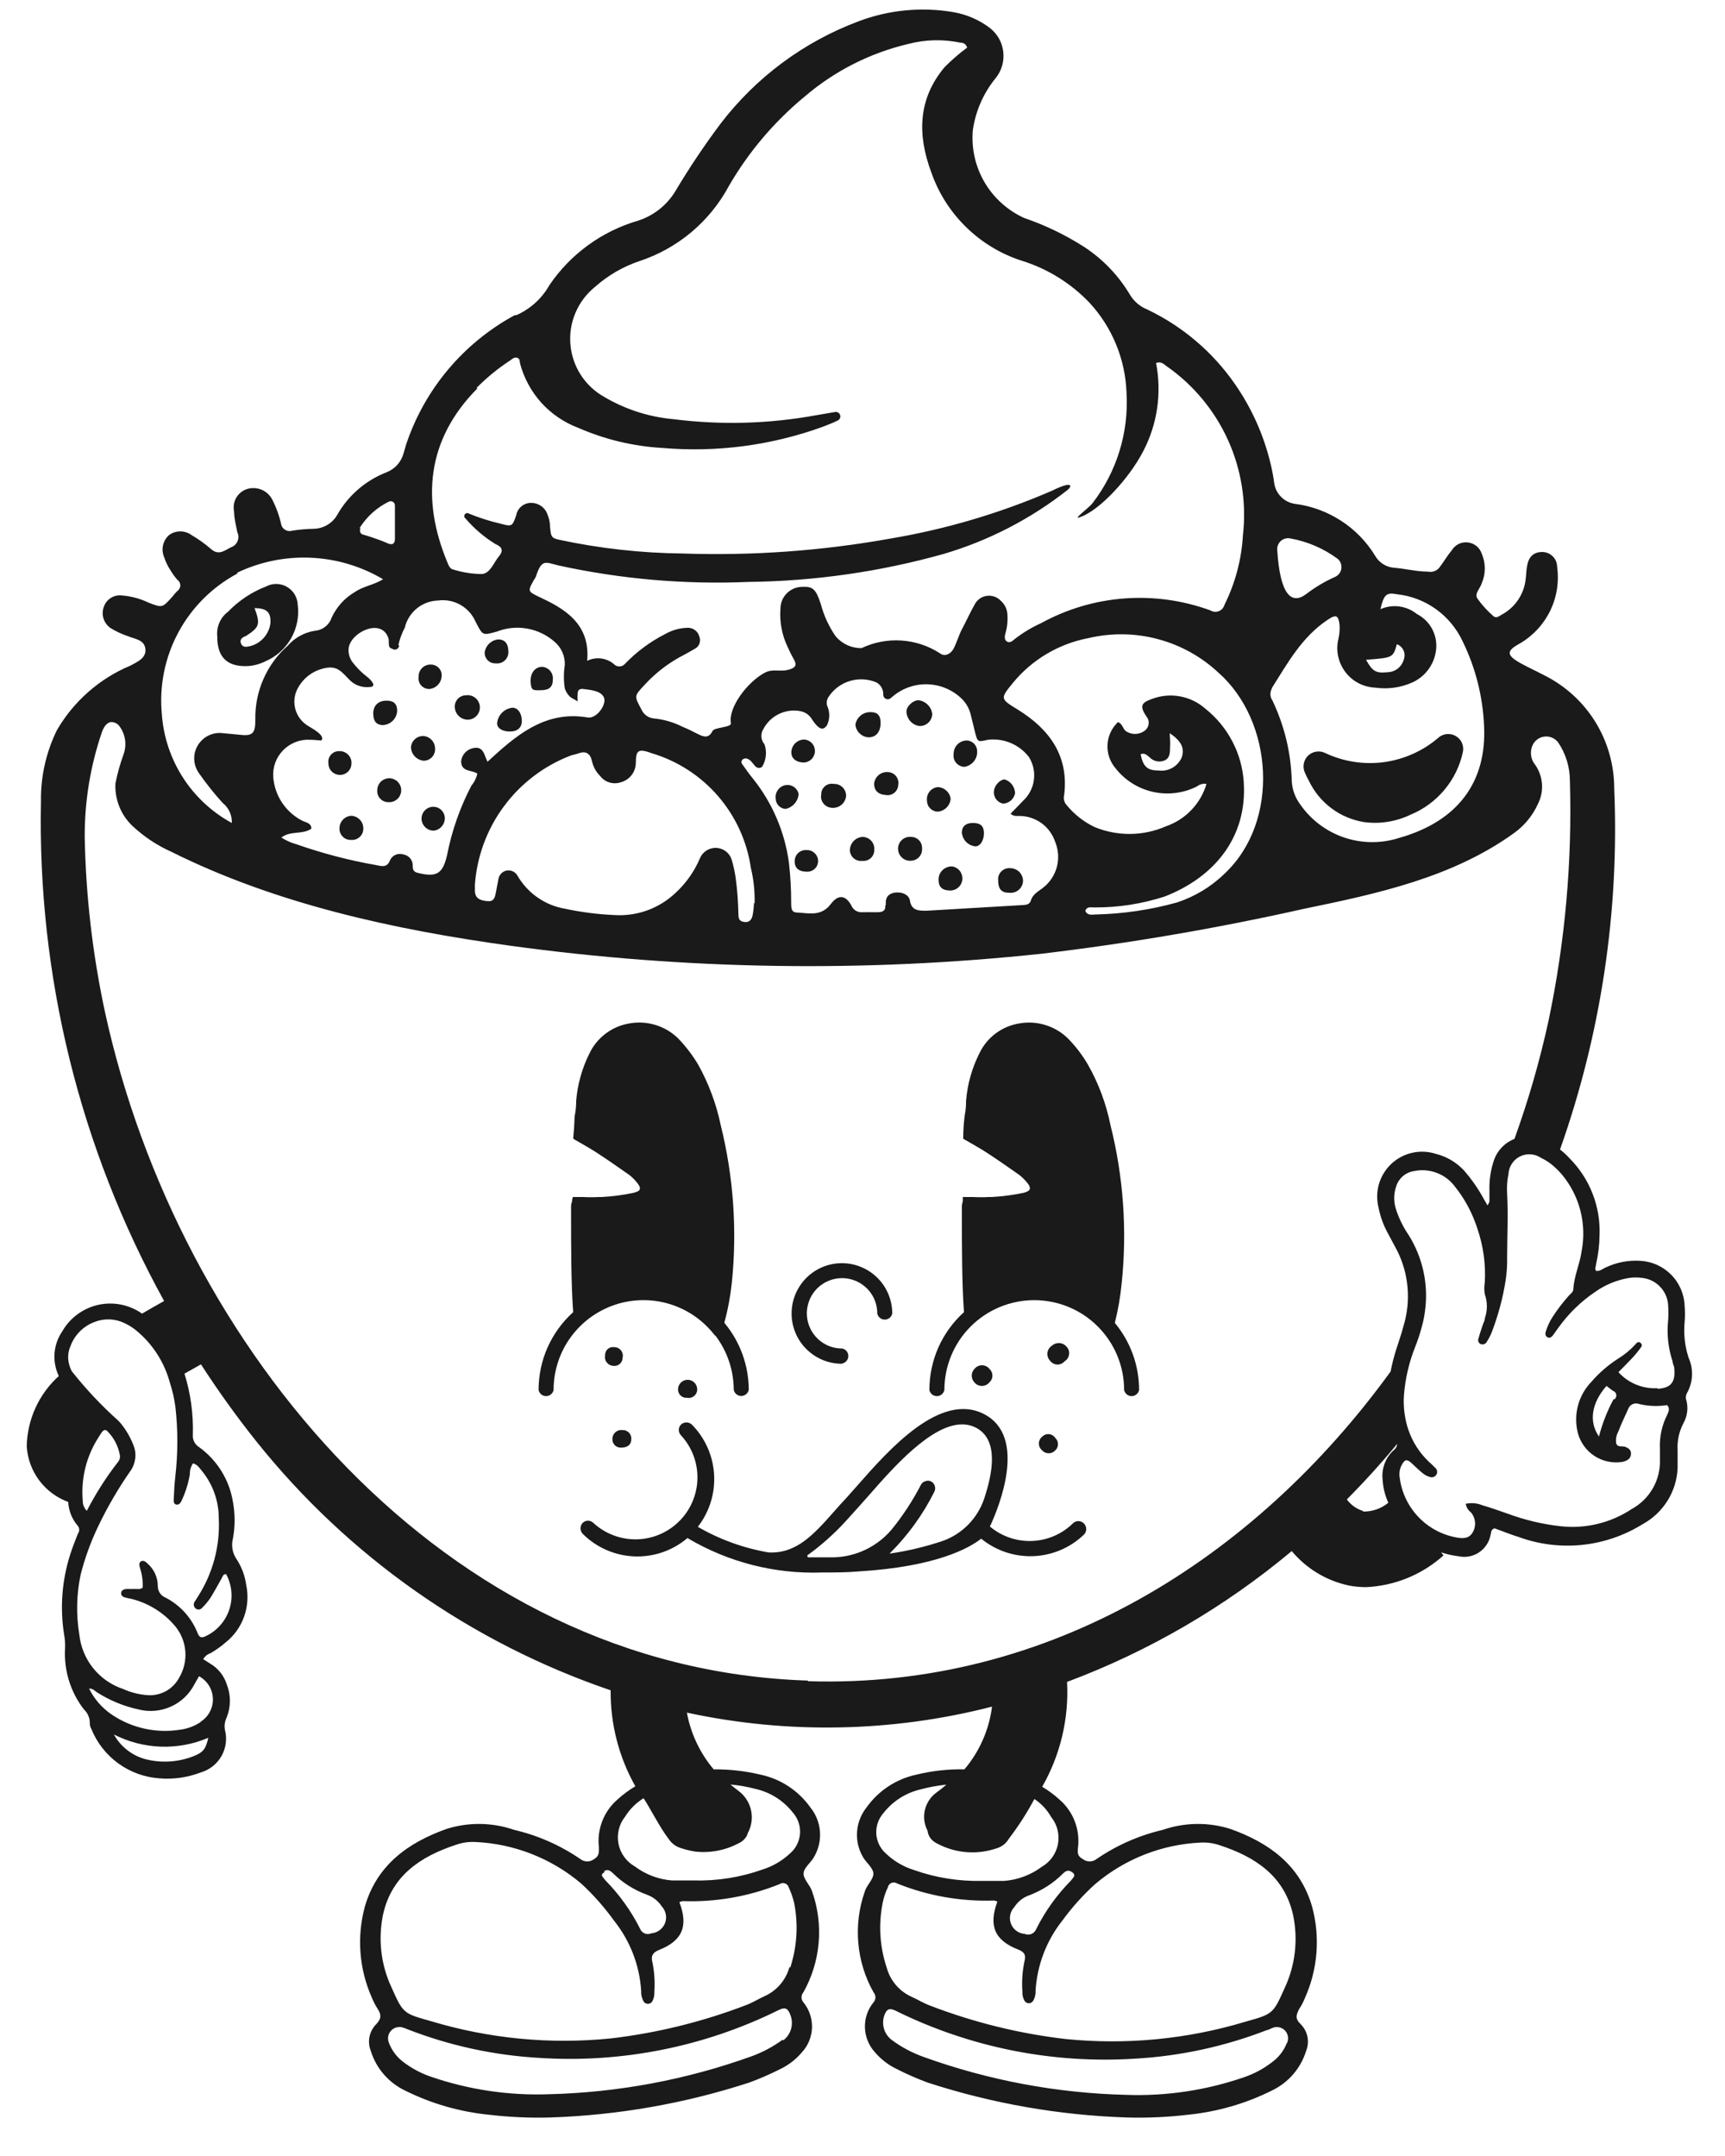
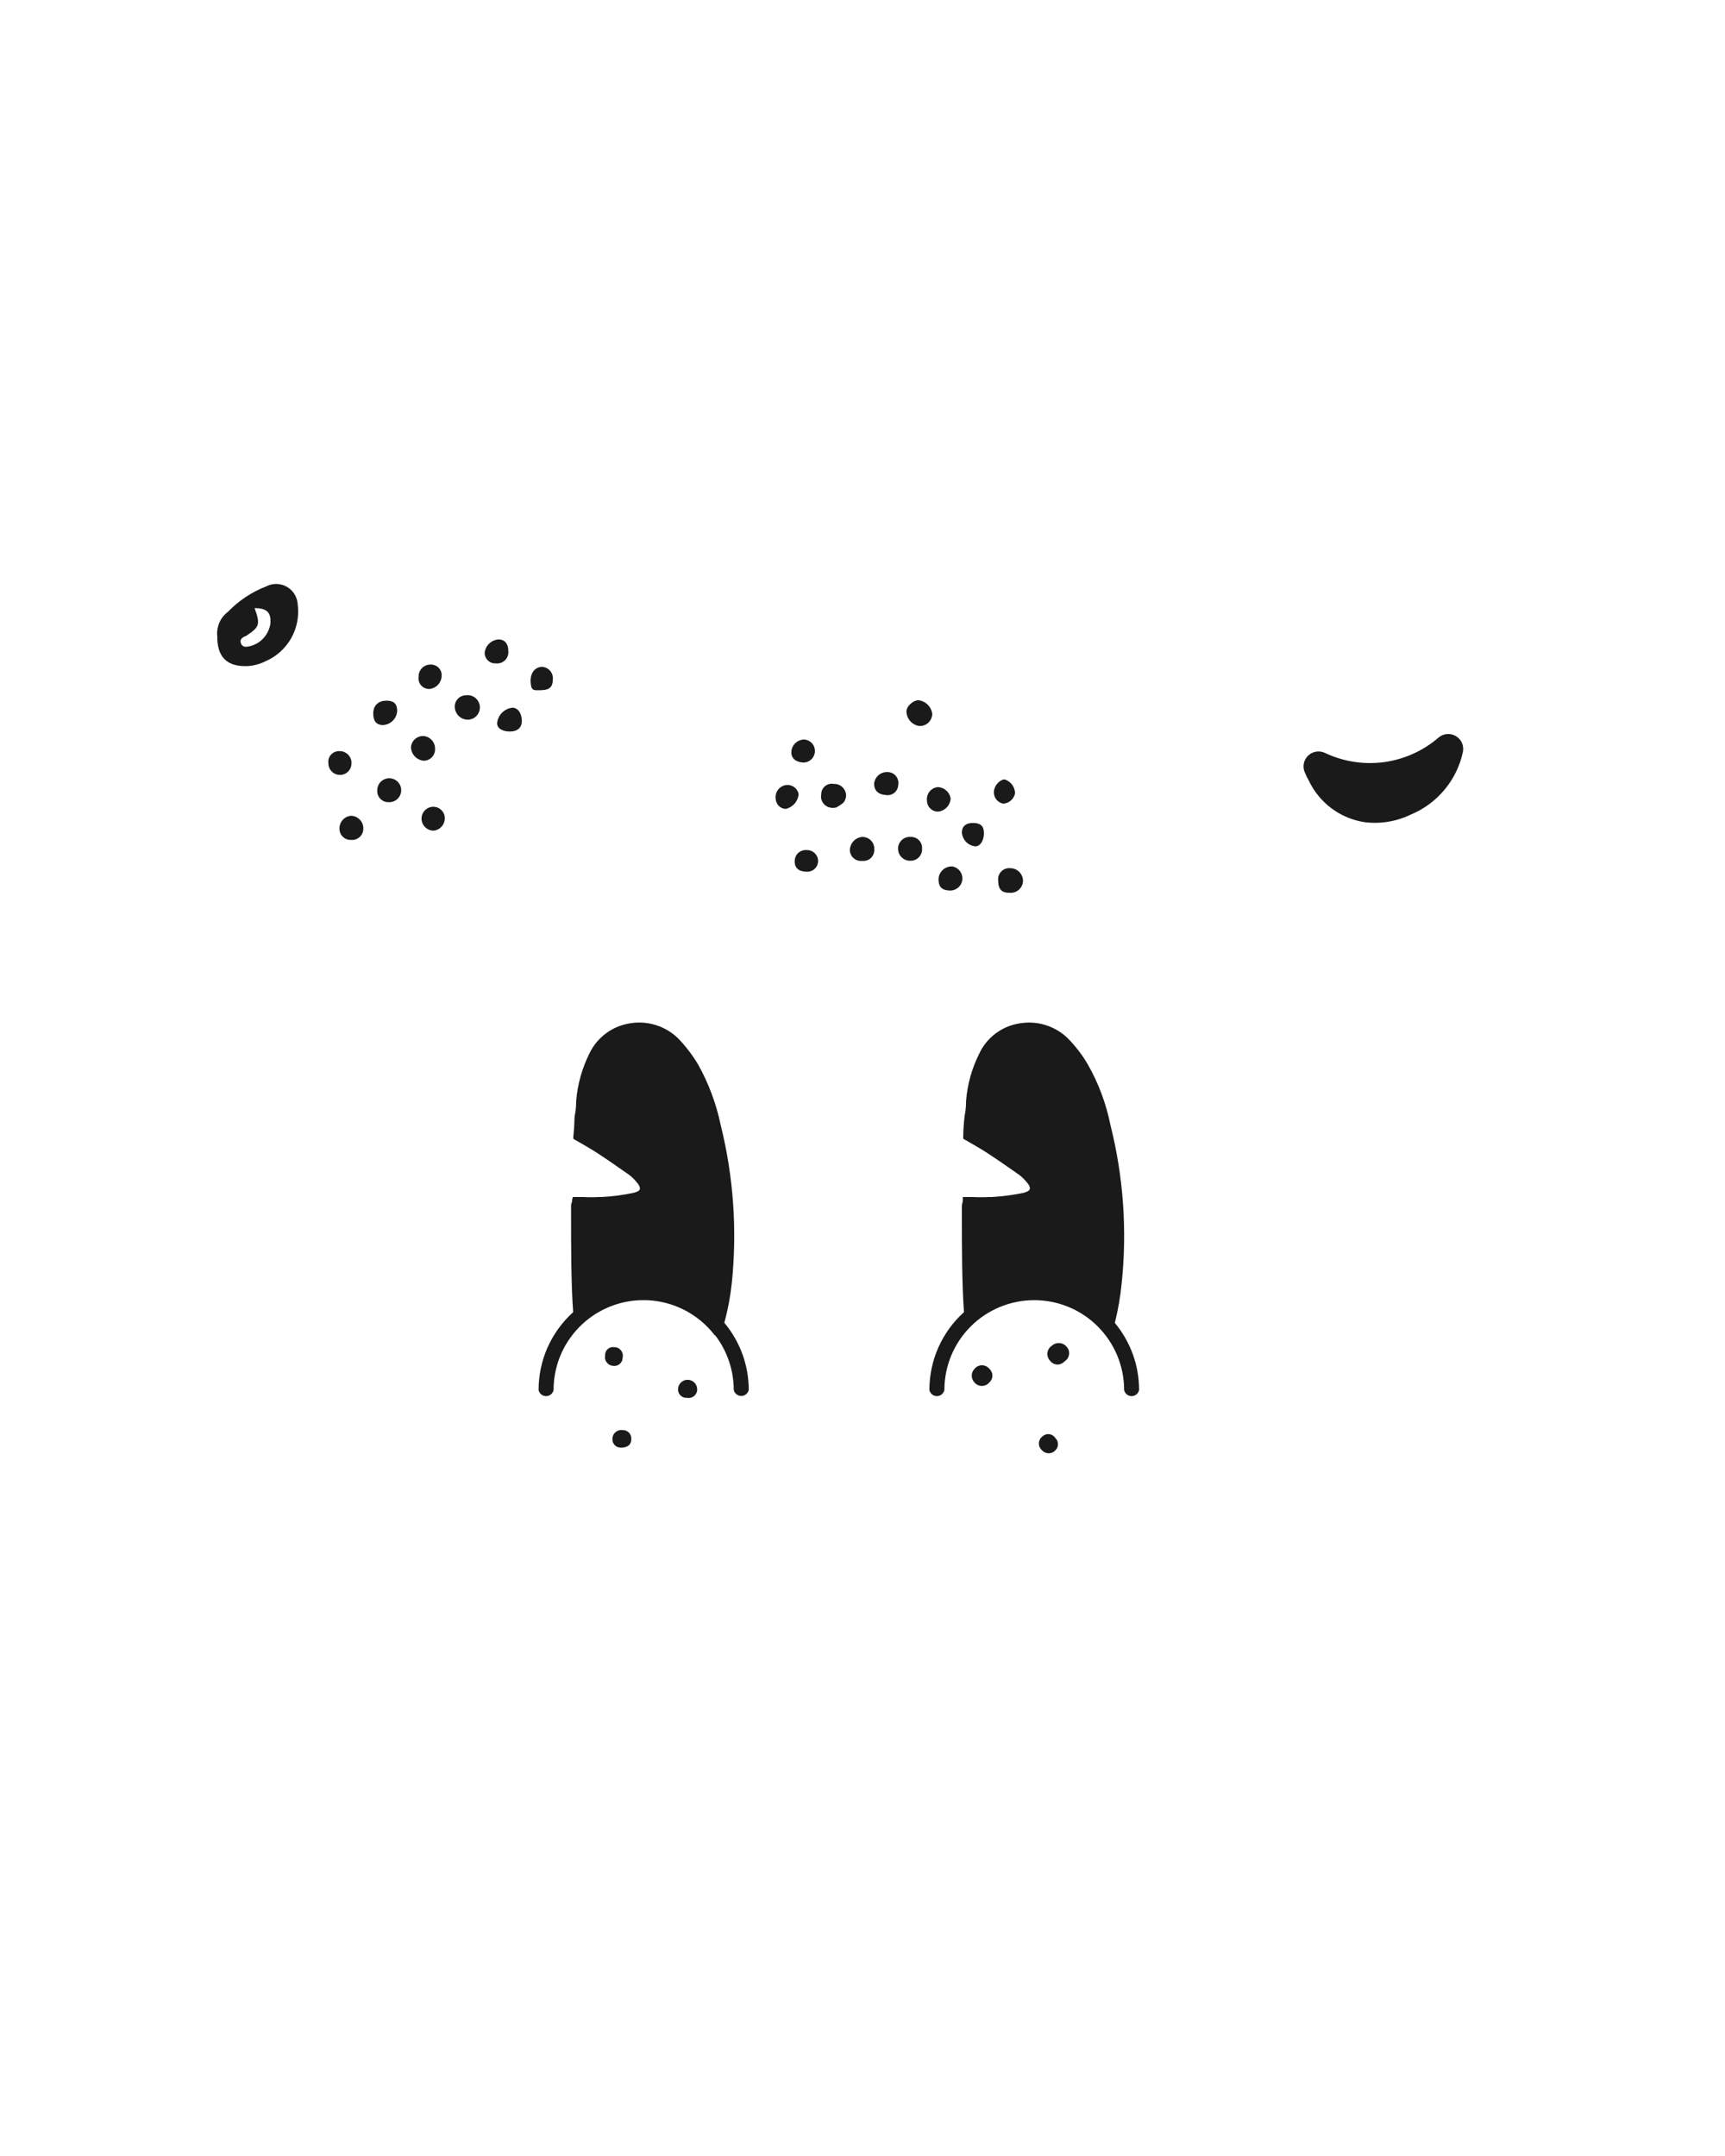
<svg xmlns="http://www.w3.org/2000/svg" width="36" height="45" viewBox="0 0 36 45" fill="none">
-   <path d="M35.208 29.074C35.27 28.963 35.306 28.84 35.311 28.713C35.317 28.586 35.294 28.459 35.242 28.343C35.162 28.102 35.134 27.848 35.157 27.596C35.167 27.482 35.167 27.367 35.157 27.252C35.148 27.007 35.045 26.774 34.872 26.601C34.698 26.427 34.465 26.325 34.22 26.315C33.982 26.302 33.745 26.347 33.529 26.446C33.457 26.474 33.394 26.537 33.31 26.527C33.273 26.474 33.31 26.427 33.31 26.381C33.356 26.182 33.38 25.978 33.382 25.774C33.393 25.479 33.343 25.186 33.235 24.911C33.128 24.636 32.965 24.387 32.757 24.177C32.696 24.11 32.629 24.048 32.557 23.993C33.413 21.576 33.797 19.017 33.688 16.456C33.688 15.966 33.552 15.486 33.295 15.069C33.038 14.652 32.669 14.316 32.231 14.096C32.06 14.006 31.881 13.925 31.713 13.831C31.438 13.671 31.438 13.584 31.713 13.434C31.988 13.275 32.209 13.038 32.349 12.754C32.489 12.469 32.54 12.148 32.497 11.834C32.497 11.751 32.464 11.671 32.406 11.613C32.347 11.554 32.267 11.521 32.185 11.521C32.019 11.521 31.906 11.609 31.872 11.803C31.853 11.89 31.853 11.984 31.841 12.078C31.826 12.235 31.772 12.386 31.684 12.518C31.596 12.649 31.477 12.757 31.337 12.831C31.284 12.862 31.222 12.915 31.162 12.856C31.038 12.748 30.926 12.625 30.831 12.49C30.768 12.39 30.887 12.287 30.922 12.178C30.965 12.079 30.987 11.973 30.987 11.865C30.987 11.758 30.965 11.651 30.922 11.553C30.9 11.49 30.861 11.435 30.81 11.394C30.758 11.353 30.696 11.328 30.63 11.321C30.564 11.314 30.498 11.326 30.439 11.355C30.38 11.385 30.331 11.431 30.297 11.487C30.209 11.593 30.137 11.715 30.053 11.828C30.026 11.868 29.988 11.9 29.944 11.918C29.899 11.937 29.85 11.941 29.803 11.931C29.565 11.931 29.327 11.868 29.09 11.85C29.01 11.843 28.933 11.818 28.866 11.775C28.799 11.733 28.742 11.675 28.702 11.606C28.522 11.308 28.276 11.055 27.984 10.867C27.691 10.678 27.36 10.557 27.014 10.515C26.907 10.497 26.808 10.446 26.732 10.367C26.655 10.289 26.607 10.189 26.592 10.081C26.574 9.942 26.547 9.804 26.514 9.668C26.372 9.078 26.122 8.52 25.776 8.021C25.312 7.349 24.679 6.81 23.941 6.459C23.795 6.4 23.671 6.296 23.588 6.162C23.349 5.756 23.019 5.411 22.625 5.153C22.234 4.903 21.814 4.7 21.375 4.55C21.029 4.393 20.74 4.133 20.548 3.806C20.356 3.478 20.27 3.1 20.302 2.722C20.358 2.32 20.524 1.942 20.781 1.628C20.842 1.552 20.887 1.465 20.914 1.371C20.941 1.278 20.949 1.18 20.938 1.083C20.927 0.986 20.897 0.892 20.85 0.807C20.802 0.722 20.738 0.648 20.662 0.587C20.442 0.419 20.184 0.305 19.912 0.256C19.243 0.139 18.555 0.204 17.92 0.444C16.778 0.871 15.779 1.612 15.038 2.581C14.701 3.031 14.388 3.498 14.1 3.981C13.924 4.278 13.645 4.5 13.316 4.606C12.561 4.826 11.906 5.302 11.465 5.953C11.309 6.23 11.068 6.449 10.777 6.578H10.743C9.676 7.156 8.867 8.116 8.48 9.265L8.423 9.459C8.399 9.549 8.354 9.633 8.292 9.702C8.229 9.772 8.151 9.825 8.064 9.859C7.63 10.028 7.268 10.341 7.038 10.746C6.989 10.833 6.917 10.905 6.831 10.956C6.745 11.007 6.648 11.035 6.548 11.037C6.395 11.04 6.242 11.053 6.091 11.078C6.067 11.085 6.041 11.086 6.016 11.083C5.992 11.079 5.968 11.07 5.946 11.056C5.925 11.043 5.907 11.025 5.893 11.004C5.879 10.983 5.87 10.959 5.866 10.934C5.825 10.754 5.761 10.579 5.676 10.415C5.625 10.325 5.546 10.255 5.45 10.218C5.354 10.18 5.248 10.177 5.15 10.209C5.057 10.24 4.979 10.305 4.93 10.39C4.881 10.475 4.865 10.575 4.885 10.671C4.885 10.818 4.925 10.965 4.953 11.109C4.967 11.138 4.975 11.169 4.975 11.201C4.976 11.232 4.971 11.264 4.958 11.293C4.946 11.323 4.928 11.35 4.905 11.372C4.882 11.394 4.855 11.411 4.825 11.421C4.688 11.487 4.566 11.606 4.4 11.456C4.275 11.348 4.14 11.251 3.997 11.168C3.929 11.118 3.847 11.091 3.762 11.091C3.678 11.091 3.596 11.118 3.528 11.168C3.465 11.224 3.421 11.299 3.402 11.381C3.384 11.464 3.392 11.55 3.425 11.628C3.459 11.733 3.509 11.833 3.572 11.925C3.609 11.987 3.652 12.045 3.7 12.1C3.719 12.113 3.735 12.13 3.746 12.151C3.757 12.172 3.763 12.195 3.763 12.218C3.763 12.242 3.757 12.265 3.746 12.285C3.735 12.306 3.719 12.324 3.7 12.337C3.659 12.374 3.628 12.421 3.59 12.462C3.387 12.687 3.387 12.69 3.1 12.578C2.924 12.494 2.734 12.443 2.54 12.428C2.461 12.419 2.381 12.437 2.313 12.48C2.246 12.523 2.194 12.587 2.168 12.662C2.138 12.74 2.135 12.827 2.159 12.907C2.184 12.987 2.234 13.057 2.302 13.106C2.42 13.179 2.546 13.238 2.678 13.281C2.815 13.34 3.012 13.35 3.034 13.543C3.056 13.737 2.865 13.815 2.721 13.893C2.076 14.163 1.537 14.637 1.186 15.243C0.962 15.702 0.848 16.207 0.855 16.718C0.779 20.363 1.665 23.963 3.425 27.155C3.266 27.243 3.113 27.33 2.965 27.418C2.834 27.326 2.685 27.262 2.528 27.23C2.371 27.199 2.209 27.2 2.053 27.234C1.897 27.269 1.749 27.335 1.62 27.43C1.49 27.524 1.382 27.645 1.302 27.784C1.208 27.919 1.152 28.078 1.138 28.242C1.125 28.407 1.156 28.572 1.227 28.721C1.021 28.907 0.855 29.133 0.74 29.386C0.625 29.639 0.563 29.912 0.558 30.19C0.574 30.446 0.664 30.692 0.818 30.898C0.972 31.104 1.183 31.261 1.424 31.349C1.433 31.535 1.505 31.712 1.627 31.852C1.644 31.875 1.653 31.902 1.653 31.93C1.653 31.959 1.644 31.986 1.627 32.008C1.571 32.152 1.512 32.296 1.465 32.446C1.293 32.984 1.249 33.554 1.337 34.111C1.355 34.207 1.362 34.305 1.358 34.402C1.33 34.863 1.471 35.319 1.755 35.683C1.794 35.72 1.824 35.763 1.844 35.812C1.865 35.86 1.875 35.912 1.874 35.965C1.873 36.006 1.884 36.048 1.905 36.083C2.021 36.373 2.217 36.623 2.469 36.806C2.721 36.989 3.02 37.097 3.331 37.118C3.624 37.142 3.919 37.099 4.194 36.993C4.376 36.939 4.53 36.816 4.624 36.65C4.717 36.485 4.742 36.289 4.694 36.105C4.678 36.017 4.691 35.926 4.731 35.846C4.82 35.623 4.82 35.375 4.731 35.152C4.673 34.972 4.551 34.82 4.388 34.724L4.241 34.63C4.275 34.571 4.329 34.527 4.394 34.505C4.505 34.441 4.61 34.367 4.706 34.283C4.884 34.143 5.018 33.956 5.094 33.743C5.17 33.531 5.185 33.301 5.138 33.08C5.111 32.885 5.041 32.698 4.931 32.533C4.891 32.473 4.864 32.405 4.852 32.333C4.84 32.262 4.842 32.188 4.86 32.118C4.908 31.861 4.908 31.597 4.86 31.34C4.784 30.884 4.531 30.476 4.156 30.205C4.112 30.178 4.076 30.14 4.053 30.093C4.029 30.047 4.02 29.995 4.025 29.943C4.037 29.512 3.978 29.082 3.85 28.671L4.194 28.477C4.553 29.03 4.935 29.565 5.344 30.077C7.263 32.483 9.831 34.288 12.744 35.28C12.737 35.982 12.915 36.672 13.259 37.283C13.125 37.363 12.999 37.456 12.884 37.562C12.743 37.684 12.634 37.84 12.567 38.015C12.5 38.19 12.477 38.379 12.5 38.565C12.5 38.674 12.5 38.743 12.4 38.802C12.359 38.834 12.308 38.852 12.256 38.852C12.204 38.852 12.153 38.834 12.112 38.802C11.693 38.515 11.225 38.308 10.73 38.193C10.274 38.035 9.778 38.028 9.317 38.174C8.511 38.462 7.864 38.93 7.614 39.796C7.443 40.427 7.494 41.098 7.761 41.696C7.794 41.777 7.835 41.856 7.882 41.93C7.951 42.039 7.97 42.121 7.857 42.243C7.784 42.315 7.733 42.407 7.712 42.507C7.691 42.608 7.7 42.713 7.739 42.808C7.794 42.987 7.886 43.153 8.009 43.295C8.132 43.437 8.282 43.552 8.451 43.633C9 43.907 9.595 44.078 10.205 44.139C10.628 44.189 11.055 44.208 11.481 44.196C12.893 44.15 14.291 43.905 15.635 43.468C15.86 43.385 16.081 43.289 16.295 43.18C16.462 43.098 16.611 42.982 16.732 42.84C16.864 42.699 16.939 42.515 16.946 42.322C16.952 42.13 16.889 41.942 16.767 41.793C16.741 41.764 16.727 41.727 16.727 41.688C16.727 41.649 16.741 41.612 16.767 41.583C16.945 41.265 17.054 40.913 17.085 40.55C17.116 40.187 17.07 39.821 16.948 39.477C16.907 39.343 16.764 39.224 16.77 39.102C16.776 38.98 16.926 38.877 16.992 38.752C17.084 38.593 17.126 38.41 17.112 38.227C17.098 38.044 17.029 37.87 16.914 37.727C16.665 37.375 16.292 37.129 15.87 37.04C15.55 36.964 15.223 36.927 14.894 36.93C14.608 36.591 14.415 36.182 14.335 35.746C16.438 36.199 18.619 36.157 20.703 35.621C20.642 36.104 20.442 36.559 20.127 36.93C19.791 36.923 19.454 36.96 19.127 37.04C18.705 37.129 18.332 37.375 18.083 37.727C17.969 37.871 17.901 38.045 17.887 38.228C17.873 38.41 17.914 38.593 18.005 38.752C18.073 38.877 18.221 38.983 18.227 39.102C18.233 39.221 18.089 39.343 18.049 39.477C17.927 39.821 17.881 40.187 17.912 40.55C17.943 40.913 18.051 41.265 18.23 41.583C18.256 41.612 18.27 41.649 18.27 41.688C18.27 41.727 18.256 41.764 18.23 41.793C18.108 41.942 18.044 42.13 18.051 42.322C18.057 42.515 18.133 42.699 18.264 42.84C18.387 42.982 18.536 43.098 18.705 43.18C18.918 43.289 19.137 43.385 19.361 43.468C20.705 43.905 22.104 44.15 23.516 44.196C23.942 44.208 24.368 44.189 24.791 44.139C25.402 44.078 25.996 43.907 26.545 43.633C26.714 43.552 26.865 43.437 26.988 43.295C27.11 43.153 27.202 42.987 27.258 42.808C27.297 42.713 27.306 42.608 27.285 42.507C27.264 42.407 27.213 42.315 27.139 42.243C27.027 42.136 27.049 42.055 27.114 41.93C27.163 41.856 27.204 41.778 27.236 41.696C27.502 41.098 27.554 40.427 27.383 39.796C27.133 38.93 26.486 38.462 25.679 38.174C25.218 38.028 24.723 38.035 24.266 38.193C23.772 38.308 23.303 38.515 22.884 38.802C22.844 38.834 22.793 38.852 22.741 38.852C22.689 38.852 22.638 38.834 22.597 38.802C22.488 38.743 22.484 38.674 22.497 38.565C22.52 38.379 22.497 38.19 22.43 38.015C22.363 37.84 22.254 37.684 22.112 37.562C22.001 37.46 21.879 37.37 21.75 37.293C22.13 36.629 22.31 35.869 22.269 35.105C23.975 34.467 25.561 33.543 26.958 32.374C27.267 32.744 27.692 32.999 28.165 33.096C28.277 33.116 28.391 33.126 28.505 33.127C29.105 33.101 29.678 32.867 30.125 32.465L30.075 32.402C30.195 32.44 30.318 32.467 30.443 32.483C30.516 32.498 30.591 32.499 30.663 32.485C30.736 32.471 30.805 32.443 30.867 32.401C30.928 32.361 30.981 32.308 31.022 32.246C31.064 32.185 31.092 32.115 31.106 32.043C31.125 31.99 31.106 31.927 31.191 31.899C31.356 31.959 31.522 32.027 31.694 32.08C32.117 32.235 32.571 32.291 33.019 32.245C33.468 32.198 33.9 32.05 34.282 31.812C34.495 31.696 34.674 31.526 34.802 31.32C34.93 31.114 35.002 30.879 35.011 30.637C35.011 30.515 35.011 30.393 35.011 30.271C34.999 30.075 35.041 29.879 35.133 29.705C35.213 29.561 35.236 29.391 35.195 29.23C35.185 29.205 35.181 29.178 35.184 29.151C35.186 29.124 35.194 29.098 35.208 29.074ZM2.237 29.868C2.377 30.006 2.47 30.186 2.503 30.38C2.506 30.404 2.504 30.429 2.497 30.452C2.49 30.475 2.478 30.497 2.462 30.515C2.214 30.834 1.997 31.175 1.812 31.534C1.785 31.507 1.763 31.476 1.749 31.441C1.734 31.406 1.727 31.368 1.727 31.33C1.686 30.861 1.802 30.391 2.059 29.996L2.106 29.921C2.118 29.9 2.133 29.881 2.152 29.865C2.158 29.859 2.164 29.855 2.171 29.852C2.178 29.849 2.185 29.847 2.193 29.847C2.201 29.847 2.208 29.849 2.215 29.852C2.222 29.855 2.228 29.859 2.234 29.865L2.237 29.868ZM4.047 36.652C3.734 36.777 3.39 36.802 3.062 36.724C2.918 36.69 2.782 36.625 2.665 36.535C2.547 36.446 2.449 36.332 2.377 36.202C2.681 36.357 3.014 36.444 3.355 36.456C3.695 36.468 4.034 36.405 4.347 36.271C4.294 36.505 4.244 36.571 4.047 36.652ZM4.191 35.94C4.062 36.027 3.914 36.083 3.759 36.102C3.263 36.182 2.754 36.07 2.337 35.79C2.132 35.652 1.967 35.464 1.859 35.243C1.946 35.243 1.98 35.296 2.027 35.324C2.289 35.491 2.578 35.611 2.881 35.677C3.108 35.737 3.348 35.718 3.563 35.622C3.777 35.527 3.952 35.361 4.059 35.152L4.153 34.986C4.238 35.032 4.31 35.1 4.361 35.182C4.412 35.264 4.44 35.358 4.443 35.455C4.446 35.552 4.423 35.647 4.377 35.732C4.331 35.818 4.264 35.889 4.181 35.94H4.191ZM3.659 29.352C3.715 29.838 3.715 30.329 3.659 30.815C3.64 30.977 3.634 31.127 3.625 31.302C3.625 31.343 3.625 31.39 3.675 31.402C3.725 31.415 3.762 31.38 3.784 31.334C3.869 31.156 3.929 30.968 3.962 30.774C3.959 30.692 3.982 30.611 4.028 30.543C4.125 30.568 4.169 30.649 4.225 30.715C4.446 30.992 4.566 31.335 4.566 31.69C4.595 32.272 4.44 32.848 4.122 33.337L4.069 33.421C4.053 33.44 4.044 33.465 4.044 33.49C4.044 33.515 4.053 33.539 4.069 33.558C4.078 33.569 4.089 33.578 4.102 33.585C4.115 33.591 4.129 33.594 4.144 33.594C4.158 33.594 4.172 33.591 4.185 33.585C4.198 33.578 4.21 33.569 4.219 33.558C4.283 33.496 4.34 33.426 4.391 33.352C4.472 33.221 4.547 33.083 4.622 32.949C4.647 32.908 4.653 32.852 4.719 32.855C4.78 32.969 4.818 33.094 4.829 33.223C4.84 33.352 4.824 33.481 4.782 33.604C4.74 33.726 4.674 33.839 4.586 33.934C4.499 34.03 4.393 34.106 4.275 34.158C4.191 34.199 4.156 34.158 4.128 34.096C4.003 33.772 3.764 33.506 3.456 33.346C3.407 33.327 3.366 33.294 3.337 33.251C3.308 33.208 3.293 33.157 3.293 33.105C3.293 33.015 3.274 32.926 3.236 32.844C3.198 32.762 3.143 32.689 3.075 32.63C3.037 32.596 2.996 32.562 2.946 32.587C2.896 32.612 2.906 32.668 2.918 32.715C2.964 32.85 2.984 32.993 2.978 33.137C2.918 33.183 2.859 33.162 2.803 33.165C2.746 33.168 2.706 33.165 2.656 33.165C2.606 33.165 2.534 33.18 2.528 33.249C2.521 33.318 2.59 33.34 2.646 33.352L2.74 33.371C3.1 33.46 3.422 33.661 3.659 33.946C3.781 34.095 3.854 34.279 3.868 34.471C3.882 34.663 3.836 34.855 3.737 35.021C3.676 35.133 3.586 35.226 3.476 35.29C3.365 35.354 3.24 35.386 3.112 35.383C2.924 35.374 2.74 35.33 2.568 35.252C2.323 35.17 2.106 35.02 1.944 34.818C1.782 34.616 1.682 34.372 1.655 34.115C1.587 33.7 1.596 33.276 1.683 32.865C1.77 32.525 1.889 32.194 2.04 31.877C2.236 31.464 2.466 31.068 2.728 30.693C2.781 30.616 2.813 30.527 2.823 30.434C2.833 30.342 2.82 30.248 2.784 30.162C2.719 29.994 2.627 29.837 2.512 29.699L2.462 29.646C2.111 29.332 1.788 28.988 1.496 28.618C1.473 28.573 1.455 28.526 1.443 28.477C1.408 28.351 1.418 28.216 1.471 28.096C1.513 27.981 1.58 27.877 1.666 27.79C1.752 27.703 1.857 27.636 1.971 27.593C2.071 27.553 2.178 27.535 2.286 27.539C2.394 27.542 2.499 27.568 2.596 27.615C2.682 27.655 2.763 27.705 2.837 27.765C3.18 28.045 3.427 28.425 3.543 28.852C3.597 29.015 3.635 29.183 3.659 29.352ZM26.855 42.643C26.792 42.805 26.683 42.945 26.542 43.046C26.366 43.181 26.168 43.287 25.957 43.358C25.171 43.629 24.341 43.753 23.51 43.724C22.066 43.69 20.636 43.423 19.277 42.933C19.043 42.85 18.822 42.733 18.621 42.586C18.541 42.529 18.481 42.447 18.451 42.353C18.422 42.259 18.423 42.158 18.455 42.065C18.505 41.93 18.564 41.905 18.692 41.968C20.243 42.735 21.968 43.08 23.694 42.968C24.636 42.914 25.563 42.713 26.442 42.371C26.476 42.371 26.508 42.343 26.542 42.333C26.587 42.311 26.637 42.303 26.686 42.312C26.735 42.32 26.78 42.343 26.815 42.379C26.849 42.414 26.872 42.46 26.879 42.509C26.886 42.558 26.878 42.608 26.855 42.652V42.643ZM22.853 39.327C23.473 38.8 24.25 38.494 25.063 38.458C25.197 38.452 25.331 38.471 25.457 38.515C26.204 38.758 26.814 39.165 26.989 39.983C27.093 40.492 27.031 41.022 26.811 41.493C26.567 42.039 26.564 42.036 25.986 42.199C24.771 42.564 23.496 42.686 22.234 42.558C21.265 42.445 20.313 42.209 19.402 41.858C19.268 41.808 19.146 41.73 19.018 41.674C18.893 41.617 18.782 41.532 18.694 41.428C18.605 41.323 18.541 41.2 18.505 41.068C18.358 40.627 18.33 40.157 18.424 39.702C18.447 39.594 18.483 39.489 18.53 39.39C18.534 39.37 18.543 39.351 18.556 39.336C18.569 39.32 18.586 39.308 18.605 39.3C18.623 39.293 18.644 39.29 18.664 39.292C18.684 39.294 18.704 39.3 18.721 39.311C19.364 39.571 20.056 39.692 20.749 39.668C20.772 39.673 20.794 39.681 20.815 39.69C20.628 40.193 20.756 40.499 21.247 40.69C21.393 40.746 21.412 40.818 21.378 40.946C21.336 41.151 21.322 41.362 21.337 41.571C21.334 41.632 21.347 41.694 21.375 41.749C21.383 41.767 21.397 41.783 21.414 41.794C21.431 41.806 21.451 41.812 21.472 41.812C21.492 41.812 21.512 41.806 21.529 41.794C21.546 41.783 21.56 41.767 21.569 41.749C21.602 41.685 21.617 41.614 21.612 41.543C21.646 41.008 21.843 40.496 22.178 40.077C22.377 39.805 22.603 39.553 22.853 39.327ZM22.181 39.108C22.234 39.055 22.291 39.018 22.366 39.071C22.391 39.09 22.428 39.105 22.416 39.165C22.394 39.198 22.37 39.229 22.344 39.258C22.053 39.554 21.81 39.893 21.625 40.264C21.616 40.287 21.602 40.308 21.585 40.325C21.568 40.343 21.548 40.356 21.526 40.366C21.503 40.375 21.479 40.38 21.455 40.379C21.43 40.379 21.406 40.374 21.384 40.364C21.321 40.36 21.261 40.338 21.211 40.3C21.16 40.263 21.121 40.212 21.099 40.153C21.076 40.095 21.07 40.031 21.083 39.969C21.095 39.907 21.125 39.851 21.168 39.805C21.241 39.69 21.352 39.602 21.481 39.558C21.744 39.459 21.982 39.306 22.181 39.108ZM21.937 37.924C22 38.002 22.046 38.094 22.07 38.191C22.094 38.289 22.097 38.391 22.079 38.49C22.06 38.589 22.02 38.682 21.962 38.764C21.903 38.846 21.828 38.914 21.74 38.965C21.512 39.135 21.24 39.237 20.956 39.258C20.806 39.258 20.643 39.258 20.503 39.258C20.015 39.27 19.53 39.193 19.071 39.03C18.859 38.964 18.664 38.85 18.502 38.699C18.44 38.647 18.39 38.584 18.353 38.512C18.316 38.441 18.294 38.363 18.288 38.282C18.283 38.202 18.293 38.122 18.319 38.046C18.345 37.97 18.386 37.9 18.439 37.84C18.633 37.594 18.904 37.421 19.208 37.349C19.387 37.301 19.569 37.267 19.752 37.249C19.683 37.308 19.608 37.368 19.53 37.424C19.413 37.514 19.332 37.642 19.3 37.786C19.269 37.93 19.289 38.081 19.358 38.212C19.363 38.254 19.375 38.294 19.396 38.331C19.416 38.368 19.444 38.401 19.477 38.427C19.503 38.448 19.531 38.466 19.561 38.48C19.849 38.633 20.177 38.692 20.499 38.649C20.606 38.634 20.71 38.609 20.812 38.574C20.913 38.542 20.999 38.472 21.053 38.38C21.253 38.118 21.432 37.84 21.587 37.549C21.732 37.645 21.852 37.773 21.937 37.924ZM29.152 13.446C29.213 13.469 29.262 13.514 29.29 13.573C29.317 13.631 29.32 13.698 29.299 13.759C29.279 13.835 29.235 13.903 29.173 13.953C29.111 14.002 29.035 14.029 28.955 14.031C28.708 14.056 28.643 14.009 28.508 13.771C29.071 13.728 29.071 13.728 29.152 13.446ZM26.923 11.237C27.284 11.301 27.624 11.447 27.918 11.665C27.947 11.69 27.969 11.722 27.982 11.758C27.995 11.794 27.999 11.833 27.993 11.871C27.987 11.909 27.972 11.944 27.948 11.975C27.924 12.005 27.893 12.028 27.858 12.043C27.647 12.137 27.448 12.256 27.264 12.396C26.952 12.634 26.714 12.415 26.655 11.478C26.652 11.443 26.658 11.408 26.671 11.376C26.684 11.344 26.704 11.315 26.73 11.291C26.756 11.268 26.787 11.251 26.82 11.242C26.854 11.232 26.889 11.231 26.923 11.237ZM26.542 14.362C26.873 13.84 27.167 13.296 27.711 12.934C27.908 12.8 27.93 12.874 27.955 13.031C27.963 13.136 27.955 13.241 27.93 13.343C27.903 13.462 27.902 13.585 27.928 13.704C27.954 13.822 28.006 13.934 28.08 14.03C28.154 14.127 28.248 14.206 28.357 14.262C28.465 14.317 28.584 14.348 28.705 14.353C28.97 14.39 29.24 14.351 29.484 14.24C29.623 14.175 29.742 14.074 29.828 13.947C29.915 13.82 29.965 13.672 29.974 13.518C29.982 13.374 29.948 13.231 29.876 13.106C29.804 12.982 29.697 12.88 29.568 12.815C29.463 12.73 29.336 12.676 29.202 12.658C29.068 12.641 28.932 12.66 28.808 12.715C28.884 12.403 28.933 12.362 29.155 12.403C29.45 12.435 29.732 12.544 29.972 12.717C30.212 12.891 30.404 13.124 30.528 13.393C30.796 13.944 30.947 14.544 30.972 15.156C31.028 16.318 30.428 17.14 29.206 17.487C28.831 17.609 28.426 17.607 28.053 17.481C27.68 17.355 27.357 17.111 27.133 16.787C27.027 16.644 26.966 16.474 26.958 16.296C26.943 15.713 26.804 15.14 26.552 14.615C26.528 14.58 26.515 14.539 26.513 14.496C26.511 14.454 26.521 14.412 26.542 14.374V14.362ZM25.957 16.331C25.939 16.034 25.859 15.743 25.721 15.479C25.584 15.215 25.393 14.982 25.16 14.796C25.009 14.661 24.823 14.57 24.623 14.534C24.424 14.498 24.218 14.518 24.029 14.593C23.81 14.671 23.788 14.743 23.919 14.946C23.939 14.969 23.955 14.995 23.964 15.023C23.973 15.052 23.975 15.082 23.971 15.112C23.968 15.142 23.957 15.17 23.941 15.196C23.925 15.221 23.904 15.243 23.879 15.259C23.822 15.298 23.755 15.319 23.686 15.319C23.618 15.319 23.551 15.298 23.494 15.259C23.432 15.206 23.422 15.103 23.332 15.071C23.201 15.195 23.122 15.364 23.113 15.544C23.104 15.724 23.164 15.9 23.282 16.037C23.478 16.287 23.756 16.461 24.066 16.529C24.377 16.597 24.702 16.556 24.985 16.412C25.012 16.39 25.043 16.374 25.077 16.366C25.11 16.357 25.145 16.356 25.179 16.362C25.119 16.566 25.011 16.752 24.864 16.906C24.717 17.06 24.536 17.176 24.335 17.246C24.101 17.348 23.849 17.403 23.595 17.406C23.34 17.409 23.086 17.361 22.85 17.265C22.62 17.156 22.417 16.997 22.256 16.799C22.232 16.772 22.215 16.738 22.207 16.702C22.198 16.666 22.199 16.629 22.209 16.593C22.309 15.771 21.897 15.218 21.243 14.812C20.875 14.587 20.868 14.584 21.137 14.256C21.537 13.767 22.098 13.435 22.719 13.318C23.196 13.206 23.693 13.213 24.167 13.34C24.64 13.466 25.075 13.708 25.432 14.043C26.567 15.046 26.723 17.14 25.557 18.234C25.276 18.509 24.934 18.715 24.56 18.837C24.009 18.99 23.441 19.074 22.869 19.087C22.794 19.087 22.697 19.118 22.65 19.012C22.684 18.912 22.769 18.943 22.838 18.94C23.337 18.943 23.832 18.866 24.307 18.712C25.36 18.302 26.026 17.462 25.957 16.343V16.331ZM24.413 15.303C24.654 15.468 24.726 15.615 24.663 15.806C24.623 15.9 24.553 15.978 24.464 16.028C24.374 16.078 24.271 16.096 24.169 16.081C23.947 16.081 23.857 16.003 23.804 15.743C23.888 15.706 23.941 15.765 23.994 15.809C24.034 15.85 24.085 15.877 24.141 15.889C24.197 15.9 24.255 15.894 24.307 15.871C24.432 15.809 24.413 15.687 24.419 15.578C24.426 15.468 24.413 15.428 24.413 15.315V15.303ZM18.474 18.881C18.492 19.024 18.405 19.043 18.286 19.04C18.167 19.037 18.095 19.04 18.002 19.04C17.953 19.045 17.903 19.034 17.861 19.009C17.819 18.983 17.786 18.945 17.767 18.899C17.648 18.681 17.495 18.662 17.339 18.868C17.139 19.134 16.883 19.059 16.632 19.046C16.501 19.046 16.514 18.924 16.511 18.834C16.512 18.556 16.496 18.278 16.464 18.003C16.377 17.358 16.115 16.75 15.707 16.243C15.632 16.153 15.563 16.053 15.495 15.956C15.488 15.949 15.482 15.941 15.479 15.933C15.475 15.924 15.473 15.915 15.473 15.906C15.473 15.896 15.475 15.887 15.479 15.879C15.482 15.87 15.488 15.862 15.495 15.856C15.508 15.843 15.525 15.835 15.543 15.831C15.562 15.828 15.581 15.83 15.598 15.837C15.673 15.865 15.707 15.934 15.757 15.987C15.765 15.998 15.776 16.007 15.788 16.014C15.8 16.021 15.813 16.026 15.827 16.027C15.84 16.029 15.854 16.028 15.867 16.024C15.881 16.021 15.893 16.014 15.904 16.006C15.947 15.936 15.974 15.857 15.982 15.775C15.991 15.694 15.981 15.611 15.954 15.534C15.917 15.491 15.895 15.438 15.89 15.382C15.886 15.325 15.899 15.269 15.929 15.221C15.998 15.086 16.109 14.976 16.245 14.908C16.381 14.839 16.535 14.815 16.686 14.84C16.74 14.848 16.792 14.867 16.838 14.898C16.883 14.929 16.921 14.97 16.948 15.018C17.058 15.181 17.164 15.284 17.261 15.134C17.291 15.07 17.306 15.001 17.306 14.931C17.306 14.861 17.291 14.791 17.261 14.728C17.253 14.696 17.252 14.662 17.257 14.63C17.263 14.598 17.276 14.567 17.295 14.54C17.401 14.382 17.559 14.265 17.742 14.212C17.925 14.158 18.121 14.17 18.296 14.246C18.34 14.272 18.376 14.309 18.4 14.354C18.424 14.398 18.436 14.449 18.433 14.499C18.433 14.518 18.438 14.536 18.447 14.551C18.457 14.567 18.471 14.579 18.488 14.587C18.504 14.594 18.523 14.597 18.541 14.594C18.559 14.591 18.576 14.584 18.589 14.571L18.646 14.524C18.849 14.358 19.107 14.272 19.37 14.283C19.633 14.294 19.882 14.401 20.071 14.584C20.164 14.675 20.229 14.791 20.259 14.918C20.29 15.04 20.318 15.162 20.349 15.284C20.402 15.49 20.402 15.49 20.621 15.44C20.782 15.422 20.945 15.445 21.094 15.508C21.243 15.571 21.373 15.671 21.472 15.799C21.562 15.941 21.599 16.11 21.577 16.277C21.556 16.444 21.476 16.598 21.353 16.712C21.268 16.802 21.178 16.893 21.09 16.984C21.162 17.049 21.231 17.027 21.293 17.031C21.456 17.035 21.613 17.09 21.744 17.187C21.874 17.284 21.971 17.42 22.022 17.574C22.091 17.743 22.102 17.93 22.053 18.106C22.004 18.281 21.897 18.435 21.75 18.543C21.653 18.615 21.55 18.671 21.512 18.799C21.493 18.871 21.422 18.887 21.356 18.89L19.333 19.009C19.174 19.009 19.021 19.009 18.989 18.793C18.964 18.659 18.789 18.602 18.646 18.637C18.502 18.671 18.474 18.777 18.489 18.902L18.474 18.881ZM15.735 18.846C15.732 18.932 15.723 19.018 15.707 19.102C15.688 19.193 15.641 19.259 15.529 19.243C15.416 19.227 15.413 19.159 15.41 19.081C15.406 18.822 15.386 18.565 15.351 18.309C15.332 18.184 15.305 18.061 15.269 17.94C15.247 17.872 15.205 17.812 15.148 17.769C15.091 17.726 15.022 17.701 14.95 17.697C14.879 17.694 14.808 17.712 14.747 17.75C14.686 17.788 14.638 17.843 14.61 17.909C14.492 18.188 14.315 18.439 14.091 18.643C13.922 18.802 13.722 18.924 13.504 19.003C13.285 19.081 13.053 19.114 12.822 19.099C12.477 19.084 12.134 19.04 11.796 18.968C11.588 18.933 11.391 18.853 11.218 18.732C11.045 18.612 10.901 18.454 10.796 18.271C10.774 18.235 10.742 18.205 10.703 18.187C10.665 18.169 10.621 18.163 10.579 18.169C10.537 18.176 10.498 18.195 10.467 18.225C10.436 18.254 10.414 18.292 10.405 18.334C10.383 18.434 10.368 18.531 10.349 18.628C10.33 18.724 10.312 18.821 10.177 18.809C10.043 18.796 9.914 18.768 9.911 18.593V18.465C9.954 17.871 10.165 17.302 10.52 16.825C10.875 16.347 11.359 15.98 11.915 15.768C11.968 15.753 12.021 15.743 12.071 15.724C12.228 15.668 12.315 15.724 12.353 15.881C12.378 15.999 12.436 16.108 12.522 16.193C12.571 16.259 12.639 16.307 12.717 16.331C12.795 16.355 12.879 16.354 12.956 16.328C13.044 16.304 13.121 16.253 13.178 16.182C13.234 16.111 13.266 16.024 13.269 15.934C13.269 15.646 13.325 15.621 13.61 15.724C14.145 15.885 14.623 16.196 14.988 16.619C15.353 17.043 15.59 17.562 15.67 18.115C15.729 18.358 15.755 18.608 15.748 18.859L15.735 18.846ZM9.946 8.096C10.156 7.883 10.389 7.692 10.64 7.528C10.684 7.497 10.727 7.45 10.793 7.468C10.858 7.487 10.843 7.55 10.855 7.593C10.937 7.897 11.09 8.177 11.301 8.41C11.513 8.642 11.777 8.821 12.071 8.931C12.626 9.174 13.22 9.315 13.825 9.35C14.958 9.447 16.098 9.297 17.167 8.909C17.276 8.868 17.386 8.825 17.48 8.778C17.501 8.769 17.519 8.752 17.529 8.731C17.539 8.709 17.54 8.685 17.533 8.663C17.526 8.641 17.511 8.622 17.491 8.61C17.47 8.598 17.446 8.595 17.423 8.6L17.026 8.668C16.048 8.847 15.049 8.874 14.063 8.75C13.549 8.705 13.053 8.546 12.609 8.284C12.411 8.173 12.243 8.015 12.12 7.824C11.997 7.633 11.923 7.415 11.904 7.188C11.885 6.962 11.921 6.735 12.011 6.526C12.1 6.317 12.239 6.133 12.415 5.99C12.688 5.747 13.007 5.562 13.353 5.447C14.149 5.182 14.814 4.623 15.21 3.884C15.624 3.169 16.163 2.534 16.801 2.009C17.424 1.477 18.166 1.102 18.965 0.915C19.316 0.824 19.684 0.816 20.04 0.89C20.099 0.89 20.159 0.912 20.184 0.994C20.016 1.118 19.858 1.255 19.712 1.403C19.149 2.075 19.149 2.825 19.433 3.59C19.582 4.022 19.829 4.413 20.155 4.733C20.48 5.054 20.875 5.295 21.309 5.437C21.85 5.603 22.34 5.904 22.731 6.312C23.211 6.828 23.487 7.499 23.51 8.203C23.558 9.03 23.306 9.847 22.8 10.503C22.725 10.603 22.35 10.871 22.55 10.79C22.953 10.646 23.566 9.987 23.86 9.415C24.155 8.85 24.248 8.201 24.126 7.575C24.241 7.54 24.285 7.6 24.338 7.637C24.9 8.027 25.346 8.562 25.628 9.185C25.91 9.808 26.017 10.495 25.939 11.175C25.91 11.679 25.779 12.172 25.554 12.624C25.546 12.654 25.531 12.681 25.511 12.704C25.49 12.727 25.465 12.745 25.436 12.756C25.408 12.767 25.377 12.772 25.346 12.769C25.316 12.766 25.287 12.756 25.26 12.74C24.686 12.53 24.072 12.445 23.462 12.491C22.852 12.537 22.258 12.714 21.722 13.009C21.527 13.097 21.343 13.209 21.175 13.34C21.134 13.374 21.081 13.425 21.018 13.393C20.956 13.362 20.965 13.274 20.984 13.215C21.021 13.087 21.034 12.954 21.024 12.821C21.018 12.715 20.97 12.615 20.89 12.543C20.853 12.502 20.806 12.472 20.754 12.453C20.702 12.435 20.646 12.429 20.592 12.437C20.537 12.445 20.485 12.466 20.441 12.499C20.396 12.532 20.361 12.575 20.337 12.624C20.24 12.796 20.159 12.978 20.065 13.153C20.021 13.237 19.946 13.465 19.893 13.553C19.84 13.64 19.724 13.718 19.618 13.637C19.377 13.48 19.1 13.388 18.813 13.369C18.526 13.35 18.239 13.404 17.98 13.528C17.878 13.529 17.777 13.508 17.684 13.466C17.591 13.423 17.508 13.361 17.442 13.284C17.299 13.079 17.194 12.85 17.13 12.609C17.029 12.296 16.964 12.234 16.729 12.249C16.612 12.253 16.5 12.302 16.418 12.386C16.336 12.469 16.289 12.582 16.288 12.7C16.266 12.977 16.318 13.255 16.439 13.506C16.477 13.593 16.52 13.679 16.567 13.762C16.629 13.868 16.614 13.931 16.482 13.971C16.279 14.037 16.139 13.943 15.951 14.046C15.591 14.243 15.194 14.774 15.254 15.093C15.273 15.187 14.91 15.175 14.869 15.259C14.797 15.403 14.704 15.39 14.579 15.328C14.454 15.265 14.357 15.215 14.241 15.168C14.057 15.075 13.858 15.017 13.653 14.996C13.596 14.992 13.541 14.973 13.494 14.94C13.447 14.907 13.41 14.861 13.387 14.809C13.234 14.524 13.231 14.531 13.456 14.29C13.692 14.034 13.971 13.822 14.282 13.665C14.354 13.628 14.419 13.587 14.485 13.55C14.534 13.529 14.574 13.489 14.595 13.439C14.615 13.389 14.615 13.334 14.594 13.284C14.58 13.232 14.549 13.186 14.506 13.153C14.463 13.12 14.411 13.103 14.357 13.103C14.19 13.106 14.027 13.151 13.882 13.234C13.568 13.393 13.284 13.605 13.04 13.859C13.026 13.875 13.008 13.888 12.988 13.897C12.968 13.905 12.947 13.91 12.925 13.91C12.903 13.91 12.882 13.905 12.862 13.897C12.842 13.888 12.824 13.875 12.809 13.859C12.733 13.795 12.639 13.755 12.541 13.743C12.442 13.732 12.342 13.749 12.253 13.793C12.331 13.003 11.74 12.687 11.265 12.465C11.009 12.343 11.012 12.34 11.14 12.109C11.157 12.086 11.172 12.061 11.184 12.034C11.306 11.656 11.384 11.737 11.659 11.803C12.959 12.087 14.29 12.203 15.62 12.146C16.994 12.13 18.36 11.935 19.683 11.565C20.627 11.288 21.509 10.833 22.281 10.225C22.356 10.168 22.428 10.009 21.947 10.246C20.872 10.711 19.744 11.045 18.589 11.24C17.16 11.497 15.708 11.602 14.257 11.553C13.385 11.544 12.517 11.448 11.665 11.265C11.499 11.228 11.493 11.193 11.477 10.953C11.472 10.877 11.454 10.803 11.424 10.734C11.4 10.664 11.354 10.604 11.293 10.561C11.233 10.519 11.161 10.496 11.087 10.496C11.013 10.495 10.941 10.52 10.883 10.567C10.826 10.614 10.787 10.68 10.774 10.753C10.69 10.996 10.684 10.993 10.437 10.928C10.216 10.876 9.999 10.807 9.789 10.721C9.776 10.711 9.759 10.707 9.743 10.71C9.727 10.712 9.712 10.721 9.702 10.734C9.692 10.747 9.688 10.764 9.69 10.78C9.692 10.797 9.701 10.812 9.714 10.821C9.894 11.031 10.105 11.211 10.34 11.356C10.483 11.415 10.511 11.496 10.408 11.618C10.305 11.74 10.236 11.962 10.061 11.981C9.857 11.98 9.653 11.948 9.458 11.887C9.386 11.871 9.361 11.796 9.336 11.737C8.798 10.446 8.895 9.184 9.961 8.109L9.946 8.096ZM8.314 13.462C8.343 13.336 8.388 13.214 8.448 13.1C8.485 12.942 8.574 12.801 8.699 12.699C8.825 12.597 8.98 12.539 9.142 12.534C9.304 12.512 9.468 12.544 9.61 12.625C9.752 12.706 9.863 12.831 9.927 12.981C10.077 13.271 10.068 13.265 10.374 13.181C10.574 13.103 10.791 13.082 11.002 13.12C11.213 13.157 11.41 13.252 11.571 13.393C11.642 13.453 11.698 13.527 11.736 13.612C11.773 13.696 11.791 13.788 11.787 13.881C11.762 14.042 11.762 14.207 11.787 14.368C11.809 14.435 11.846 14.495 11.896 14.543C11.915 14.562 12.053 14.634 12.056 14.64C12.05 14.583 12.05 14.525 12.056 14.468C12.057 14.445 12.064 14.422 12.078 14.403C12.091 14.392 12.107 14.384 12.124 14.381C12.14 14.377 12.158 14.377 12.175 14.381C12.309 14.399 12.537 14.412 12.603 14.556C12.668 14.7 12.453 15.006 12.265 14.975C11.446 14.837 10.868 15.268 10.315 15.771L10.174 15.899C10.102 15.762 10.096 15.559 9.861 15.618C9.798 15.633 9.742 15.668 9.699 15.716C9.657 15.765 9.63 15.826 9.624 15.89C9.624 16.115 9.846 16.068 9.961 16.146C9.942 16.238 9.9 16.324 9.839 16.396C9.6 16.853 9.428 17.343 9.33 17.849C9.242 18.224 9.124 18.315 8.742 18.224C8.658 18.206 8.614 18.181 8.614 18.084C8.618 18.023 8.599 17.962 8.56 17.915C8.521 17.868 8.465 17.838 8.405 17.831C8.35 17.816 8.291 17.822 8.241 17.848C8.191 17.874 8.152 17.918 8.133 17.971C8.07 18.121 7.948 18.074 7.848 18.056C7.283 17.957 6.727 17.811 6.185 17.621C6.074 17.591 5.969 17.543 5.872 17.481C6.066 17.331 6.31 17.427 6.498 17.296C6.498 17.177 6.385 17.168 6.31 17.131C6.152 17.05 6.016 16.934 5.912 16.79C5.808 16.647 5.74 16.481 5.713 16.306C5.694 16.203 5.697 16.098 5.721 15.996C5.746 15.895 5.792 15.8 5.857 15.718C5.922 15.636 6.003 15.569 6.096 15.521C6.188 15.473 6.29 15.445 6.394 15.44C6.499 15.439 6.603 15.445 6.707 15.456C6.801 15.343 6.482 15.19 6.394 15.128C6.275 15.044 6.191 14.92 6.158 14.779C6.126 14.638 6.146 14.489 6.216 14.362C6.269 14.264 6.341 14.178 6.428 14.108C6.515 14.039 6.615 13.988 6.723 13.959C7.035 13.871 7.117 14.012 7.307 14.203C7.36 14.253 7.422 14.291 7.491 14.315C7.559 14.338 7.632 14.347 7.704 14.34C7.895 14.34 7.72 14.171 7.667 14.131C7.549 14.041 7.444 13.936 7.354 13.818C7.322 13.774 7.298 13.723 7.285 13.669C7.272 13.616 7.27 13.56 7.279 13.506C7.351 13.175 7.976 12.896 8.108 13.328C8.126 13.393 8.086 13.524 8.179 13.537C8.192 13.548 8.208 13.555 8.225 13.558C8.241 13.561 8.258 13.559 8.274 13.552C8.29 13.546 8.303 13.535 8.313 13.521C8.323 13.508 8.328 13.491 8.33 13.475L8.314 13.462ZM7.507 11.018C7.654 10.783 7.864 10.593 8.114 10.471C8.127 10.464 8.143 10.461 8.158 10.461C8.174 10.462 8.188 10.467 8.201 10.475C8.214 10.483 8.225 10.495 8.232 10.508C8.239 10.522 8.243 10.537 8.242 10.553C8.242 10.743 8.242 11.075 8.242 11.243C8.242 11.34 8.201 11.381 8.104 11.346L8.004 11.303C7.857 11.246 7.711 11.196 7.561 11.153C7.55 11.147 7.54 11.14 7.532 11.131C7.525 11.122 7.519 11.111 7.515 11.1C7.512 11.088 7.511 11.076 7.512 11.065C7.513 11.053 7.517 11.041 7.523 11.031L7.507 11.018ZM4.944 11.956C5.424 11.726 5.954 11.617 6.486 11.641C7.019 11.664 7.537 11.819 7.995 12.09C7.798 12.212 7.585 12.234 7.407 12.356C7.196 12.479 7.027 12.665 6.923 12.887C6.898 12.963 6.852 13.03 6.79 13.079C6.728 13.129 6.652 13.159 6.573 13.165C6.352 13.2 6.151 13.31 6.004 13.478C5.786 13.671 5.612 13.91 5.496 14.177C5.379 14.444 5.322 14.733 5.329 15.024C5.329 15.296 5.278 15.368 5.016 15.337L4.653 15.303C4.551 15.289 4.448 15.306 4.355 15.35C4.263 15.394 4.185 15.465 4.131 15.552C4.077 15.64 4.05 15.741 4.053 15.844C4.056 15.947 4.089 16.046 4.147 16.131C4.299 16.349 4.465 16.558 4.644 16.756C4.707 16.805 4.758 16.87 4.792 16.943C4.826 17.017 4.841 17.097 4.838 17.177C4.424 16.952 4.074 16.627 3.819 16.231C3.564 15.835 3.412 15.382 3.378 14.912C3.321 14.32 3.44 13.724 3.722 13.2C4.003 12.676 4.434 12.248 4.96 11.968L4.944 11.956ZM12.603 39.058C12.678 39.005 12.734 39.043 12.79 39.096C12.991 39.296 13.234 39.449 13.5 39.546C13.628 39.592 13.738 39.678 13.813 39.793C13.855 39.839 13.884 39.896 13.895 39.957C13.907 40.019 13.901 40.082 13.878 40.141C13.855 40.199 13.816 40.25 13.766 40.287C13.716 40.324 13.656 40.347 13.594 40.352C13.572 40.362 13.548 40.367 13.524 40.368C13.499 40.368 13.475 40.364 13.453 40.354C13.431 40.345 13.411 40.331 13.394 40.313C13.377 40.296 13.364 40.275 13.356 40.252C13.169 39.882 12.925 39.542 12.634 39.246C12.608 39.217 12.584 39.185 12.562 39.152C12.556 39.105 12.594 39.09 12.622 39.071L12.603 39.058ZM16.332 42.574C16.132 42.72 15.912 42.837 15.679 42.921C14.319 43.41 12.888 43.677 11.443 43.711C10.612 43.74 9.782 43.616 8.995 43.346C8.785 43.274 8.587 43.169 8.411 43.033C8.275 42.93 8.172 42.79 8.114 42.63C8.098 42.589 8.094 42.543 8.102 42.5C8.111 42.456 8.131 42.416 8.162 42.383C8.192 42.351 8.231 42.327 8.274 42.316C8.317 42.304 8.362 42.305 8.405 42.318C8.439 42.328 8.472 42.341 8.505 42.355C9.383 42.697 10.311 42.899 11.252 42.952C12.979 43.065 14.704 42.72 16.254 41.952C16.382 41.889 16.442 41.914 16.492 42.049C16.53 42.142 16.537 42.245 16.511 42.342C16.485 42.439 16.427 42.525 16.348 42.586L16.332 42.574ZM16.476 41.055C16.44 41.188 16.376 41.31 16.287 41.415C16.198 41.52 16.088 41.604 15.963 41.661C15.835 41.718 15.713 41.796 15.582 41.846C14.67 42.197 13.717 42.432 12.747 42.546C11.485 42.674 10.21 42.552 8.995 42.186C8.417 42.024 8.414 42.027 8.17 41.48C7.95 41.009 7.888 40.48 7.992 39.971C8.167 39.152 8.777 38.746 9.524 38.502C9.65 38.458 9.784 38.439 9.918 38.446C10.731 38.482 11.51 38.788 12.131 39.315C12.385 39.549 12.614 39.809 12.816 40.09C13.15 40.508 13.348 41.02 13.381 41.555C13.377 41.627 13.392 41.698 13.425 41.761C13.433 41.78 13.447 41.796 13.464 41.807C13.481 41.818 13.502 41.824 13.522 41.824C13.542 41.824 13.562 41.818 13.58 41.807C13.597 41.796 13.61 41.78 13.619 41.761C13.646 41.706 13.659 41.645 13.656 41.583C13.671 41.374 13.658 41.164 13.616 40.958C13.581 40.83 13.616 40.758 13.747 40.702C14.238 40.511 14.372 40.205 14.178 39.702C14.2 39.693 14.222 39.686 14.244 39.68C14.938 39.705 15.629 39.584 16.273 39.324C16.29 39.313 16.309 39.306 16.329 39.304C16.35 39.302 16.37 39.305 16.389 39.313C16.408 39.321 16.424 39.333 16.437 39.348C16.45 39.364 16.459 39.382 16.464 39.402C16.51 39.502 16.547 39.607 16.573 39.715C16.663 40.165 16.635 40.631 16.492 41.068L16.476 41.055ZM15.776 37.34C16.08 37.411 16.352 37.584 16.545 37.83C16.598 37.89 16.639 37.96 16.665 38.036C16.691 38.112 16.701 38.193 16.696 38.273C16.69 38.353 16.668 38.431 16.631 38.503C16.595 38.575 16.544 38.638 16.482 38.69C16.32 38.841 16.125 38.954 15.913 39.021C15.454 39.184 14.969 39.261 14.482 39.249C14.332 39.249 14.169 39.249 14.028 39.249C13.745 39.228 13.474 39.126 13.247 38.955C13.159 38.905 13.084 38.837 13.025 38.755C12.966 38.673 12.926 38.58 12.907 38.481C12.888 38.382 12.891 38.28 12.915 38.182C12.939 38.085 12.984 37.993 13.047 37.915C13.144 37.759 13.275 37.629 13.431 37.533C13.553 37.712 13.778 38.158 13.96 38.39C14.016 38.473 14.098 38.536 14.194 38.568C14.296 38.603 14.4 38.629 14.507 38.646C14.819 38.681 15.135 38.621 15.413 38.474C15.461 38.453 15.503 38.422 15.538 38.383C15.571 38.348 15.595 38.305 15.607 38.258C15.686 38.113 15.709 37.944 15.674 37.783C15.638 37.622 15.546 37.479 15.413 37.38C15.354 37.337 15.298 37.29 15.244 37.246C15.424 37.263 15.601 37.294 15.776 37.34ZM16.861 35.077C9.252 34.837 3.712 28.124 2.187 21.106C1.932 19.912 1.791 18.698 1.768 17.477C1.764 16.734 1.884 15.994 2.124 15.29C2.159 15.193 2.212 15.087 2.312 15.071C2.345 15.069 2.378 15.076 2.409 15.089C2.439 15.103 2.466 15.123 2.487 15.149C2.551 15.233 2.593 15.332 2.609 15.436C2.625 15.541 2.614 15.647 2.578 15.746C2.506 15.944 2.45 16.146 2.409 16.353C2.401 16.517 2.428 16.68 2.489 16.833C2.55 16.986 2.643 17.123 2.762 17.237C3.003 17.463 3.279 17.646 3.581 17.781C5.769 18.871 8.22 19.402 10.633 19.737C14.315 20.244 18.045 20.301 21.74 19.906C23.581 19.687 25.409 19.374 27.217 18.968C28.733 18.656 30.309 18.318 31.594 17.39C31.809 17.237 31.981 17.03 32.091 16.79C32.159 16.66 32.19 16.515 32.181 16.369C32.171 16.223 32.122 16.082 32.038 15.962C31.993 15.908 31.964 15.843 31.954 15.773C31.943 15.704 31.952 15.633 31.978 15.568C31.999 15.517 32.032 15.472 32.076 15.438C32.119 15.404 32.171 15.382 32.225 15.375C32.28 15.367 32.336 15.374 32.387 15.395C32.438 15.416 32.482 15.45 32.516 15.493C32.677 15.73 32.763 16.01 32.763 16.296C32.813 17.975 32.664 19.653 32.319 21.296C32.137 22.136 31.898 22.963 31.606 23.771C31.51 23.808 31.422 23.866 31.349 23.94C31.276 24.014 31.22 24.102 31.184 24.199C31.111 24.408 31.077 24.628 31.084 24.849C31.084 24.918 31.084 24.99 31.084 25.071C31.084 25.099 31.059 25.131 31.044 25.159L30.969 25.03C30.853 24.814 30.712 24.612 30.55 24.427C30.393 24.259 30.191 24.14 29.968 24.084C29.808 24.032 29.637 24.024 29.473 24.061C29.309 24.097 29.158 24.178 29.035 24.293C28.913 24.408 28.824 24.555 28.777 24.716C28.731 24.878 28.729 25.049 28.771 25.212C28.806 25.389 28.867 25.559 28.952 25.718L29.159 26.105C29.401 26.59 29.449 27.149 29.293 27.668C29.249 27.84 29.187 28.009 29.134 28.18C29.088 28.327 29.05 28.476 29.021 28.627C26.179 32.543 21.897 35.249 16.861 35.09V35.077ZM28.446 31.537C28.31 31.495 28.192 31.411 28.108 31.296C28.475 30.927 28.825 30.541 29.159 30.137C29.157 30.162 29.15 30.186 29.138 30.208C29.127 30.23 29.11 30.25 29.09 30.265C29.003 30.342 28.936 30.439 28.896 30.548C28.855 30.657 28.841 30.774 28.855 30.89C28.865 31.054 28.905 31.215 28.974 31.365C28.826 31.488 28.638 31.553 28.446 31.549V31.537ZM34.589 28.974C34.437 28.983 34.285 28.957 34.144 28.899C34.004 28.841 33.878 28.753 33.776 28.64C33.879 28.534 33.973 28.443 34.06 28.349C34.148 28.255 34.167 28.224 34.217 28.162C34.267 28.099 34.282 28.074 34.239 28.03C34.195 27.987 34.151 28.03 34.123 28.068C34.017 28.182 33.896 28.281 33.763 28.362C33.557 28.495 33.37 28.657 33.21 28.843C33.076 28.982 32.98 29.153 32.931 29.339C32.882 29.526 32.881 29.722 32.929 29.909C32.98 30.104 33.102 30.273 33.27 30.385C33.438 30.497 33.642 30.543 33.842 30.515C33.874 30.512 33.906 30.502 33.935 30.487C33.966 30.476 33.993 30.456 34.011 30.429C34.03 30.402 34.039 30.369 34.038 30.337C34.038 30.259 33.982 30.224 33.92 30.199C33.857 30.174 33.757 30.218 33.729 30.124C33.717 30.043 33.731 29.96 33.77 29.887C33.832 29.727 33.904 29.574 33.976 29.418C33.983 29.394 33.995 29.373 34.011 29.354C34.026 29.335 34.046 29.32 34.068 29.309C34.09 29.299 34.114 29.293 34.139 29.292C34.163 29.292 34.188 29.296 34.21 29.305C34.401 29.35 34.598 29.358 34.792 29.327C34.861 29.402 34.817 29.471 34.792 29.534C34.681 29.753 34.63 29.997 34.642 30.243C34.642 30.315 34.642 30.39 34.642 30.462C34.65 30.672 34.599 30.88 34.495 31.062C34.391 31.245 34.238 31.395 34.054 31.496C33.615 31.787 33.087 31.915 32.563 31.855C32.19 31.813 31.824 31.726 31.472 31.596C31.294 31.534 31.119 31.471 30.937 31.418C30.828 31.373 30.706 31.362 30.59 31.387C30.595 31.422 30.607 31.456 30.625 31.486C30.644 31.517 30.668 31.544 30.697 31.565C30.744 31.619 30.774 31.687 30.782 31.759C30.791 31.831 30.777 31.904 30.744 31.968C30.684 32.08 30.597 32.121 30.431 32.096C30.12 32.048 29.832 31.9 29.613 31.674C29.393 31.449 29.252 31.158 29.212 30.846C29.194 30.748 29.211 30.647 29.262 30.562C29.318 30.462 29.362 30.452 29.449 30.53C29.537 30.608 29.602 30.677 29.684 30.743C29.726 30.78 29.776 30.808 29.831 30.824C29.858 30.836 29.888 30.837 29.916 30.828C29.944 30.818 29.967 30.797 29.981 30.771C29.992 30.749 29.995 30.723 29.99 30.699C29.985 30.674 29.972 30.652 29.953 30.637C29.909 30.59 29.859 30.546 29.812 30.502C29.622 30.32 29.479 30.095 29.393 29.846C29.315 29.615 29.284 29.371 29.299 29.127C29.326 28.777 29.406 28.432 29.537 28.105C29.588 27.976 29.632 27.843 29.668 27.709C29.708 27.569 29.735 27.425 29.749 27.28C29.802 26.756 29.679 26.228 29.399 25.78C29.289 25.619 29.202 25.444 29.14 25.259C29.082 25.096 29.082 24.918 29.14 24.756C29.166 24.674 29.215 24.602 29.28 24.547C29.345 24.492 29.424 24.456 29.509 24.443C29.669 24.409 29.837 24.423 29.99 24.482C30.143 24.541 30.276 24.644 30.372 24.777C30.545 24.995 30.683 25.239 30.781 25.499C30.8 25.549 30.819 25.599 30.834 25.649C30.957 26.009 31.009 26.389 30.987 26.768C30.973 26.849 30.973 26.931 30.987 27.012C31.045 27.175 31.045 27.354 30.987 27.518C30.987 27.565 30.959 27.609 30.944 27.655C30.928 27.702 30.881 27.84 30.856 27.934C30.851 27.945 30.848 27.957 30.848 27.969C30.848 27.982 30.85 27.994 30.855 28.005C30.86 28.017 30.866 28.027 30.875 28.036C30.884 28.044 30.895 28.051 30.906 28.055C30.93 28.063 30.956 28.062 30.979 28.052C31.002 28.043 31.02 28.025 31.031 28.002C31.071 27.941 31.104 27.876 31.131 27.809C31.266 27.458 31.364 27.095 31.422 26.724C31.445 26.571 31.456 26.416 31.453 26.262C31.453 25.815 31.478 25.368 31.453 24.918C31.444 24.78 31.453 24.641 31.481 24.506C31.485 24.429 31.509 24.354 31.551 24.29C31.593 24.225 31.651 24.173 31.72 24.138C31.788 24.104 31.865 24.088 31.942 24.093C32.018 24.097 32.093 24.122 32.157 24.165C32.272 24.219 32.377 24.292 32.469 24.381C32.513 24.422 32.555 24.466 32.594 24.512C32.778 24.732 32.911 24.99 32.982 25.268C33.053 25.546 33.062 25.836 33.007 26.118C32.969 26.387 32.85 26.634 32.835 26.905C32.835 26.965 32.779 27.002 32.741 27.043C32.616 27.183 32.502 27.332 32.4 27.49C32.347 27.573 32.304 27.662 32.272 27.755C32.253 27.812 32.231 27.871 32.291 27.909C32.35 27.946 32.394 27.893 32.428 27.846C32.463 27.799 32.491 27.752 32.525 27.709C32.735 27.416 32.995 27.163 33.294 26.962C33.502 26.815 33.741 26.717 33.992 26.674C34.088 26.659 34.186 26.659 34.282 26.674C34.426 26.692 34.558 26.76 34.655 26.867C34.753 26.973 34.809 27.111 34.814 27.255C34.82 27.353 34.82 27.451 34.814 27.549C34.782 27.842 34.814 28.139 34.907 28.418C34.907 28.459 34.929 28.496 34.939 28.537C34.973 28.84 34.883 28.971 34.589 28.987V28.974ZM33.682 29.19C33.545 29.441 33.441 29.707 33.369 29.983C33.154 29.671 33.213 29.287 33.526 28.927L33.657 29.027C33.676 29.033 33.694 29.044 33.707 29.059C33.72 29.074 33.728 29.093 33.731 29.113C33.734 29.133 33.73 29.153 33.722 29.171C33.713 29.189 33.699 29.204 33.682 29.215V29.19Z" fill="#1A1A1A" />
-   <path d="M22.4 31.787C22.172 32.015 21.866 32.149 21.544 32.163C21.221 32.177 20.906 32.069 20.659 31.862C20.846 31.462 21.45 29.987 20.537 29.515C19.624 29.043 18.549 30.259 17.902 30.996L17.655 31.274C17.57 31.362 17.492 31.452 17.414 31.54C16.989 32.021 16.623 32.434 16.038 32.402C15.519 32.313 15.019 32.132 14.563 31.868C14.805 31.558 14.926 31.17 14.903 30.777C14.88 30.384 14.715 30.013 14.438 29.733C14.407 29.705 14.367 29.689 14.325 29.689C14.284 29.689 14.243 29.705 14.213 29.733C14.183 29.763 14.166 29.804 14.166 29.846C14.166 29.888 14.183 29.929 14.213 29.959C14.439 30.204 14.562 30.528 14.555 30.862C14.548 31.196 14.413 31.514 14.176 31.75C13.94 31.986 13.622 32.122 13.287 32.129C12.954 32.136 12.63 32.013 12.384 31.787C12.354 31.757 12.314 31.74 12.271 31.74C12.229 31.74 12.189 31.757 12.159 31.787C12.131 31.817 12.115 31.857 12.115 31.899C12.115 31.941 12.131 31.981 12.159 32.012C12.445 32.299 12.83 32.468 13.235 32.485C13.641 32.502 14.038 32.365 14.347 32.102C15.196 32.607 16.173 32.857 17.161 32.821C17.42 32.821 17.667 32.821 17.917 32.799C19.527 32.702 20.224 32.315 20.477 32.115C20.784 32.366 21.172 32.496 21.568 32.48C21.964 32.463 22.34 32.303 22.625 32.027C22.653 31.997 22.669 31.956 22.669 31.915C22.669 31.873 22.653 31.833 22.625 31.802C22.597 31.771 22.558 31.752 22.516 31.749C22.474 31.746 22.432 31.76 22.4 31.787ZM19.687 32.158C19.321 32.282 18.946 32.372 18.564 32.427C18.946 32.049 19.263 31.611 19.502 31.13C19.52 31.092 19.521 31.049 19.507 31.009C19.493 30.969 19.465 30.937 19.427 30.918C19.408 30.909 19.387 30.905 19.366 30.905C19.345 30.905 19.324 30.909 19.305 30.918C19.285 30.924 19.267 30.935 19.251 30.949C19.235 30.963 19.223 30.98 19.215 30.999C19.045 31.326 18.843 31.635 18.611 31.921C18.46 32.101 18.271 32.246 18.059 32.347C17.846 32.448 17.615 32.502 17.38 32.505C17.214 32.505 17.039 32.505 16.873 32.505C16.873 32.505 16.854 32.505 16.851 32.487C16.848 32.468 16.851 32.468 16.851 32.462C17.138 32.255 17.403 32.019 17.642 31.759L17.877 31.499L18.13 31.215C18.633 30.64 19.43 29.73 20.077 29.73C20.181 29.729 20.283 29.754 20.374 29.802C20.846 30.055 20.721 30.74 20.534 31.296C20.465 31.493 20.353 31.673 20.207 31.822C20.06 31.971 19.883 32.086 19.687 32.158Z" fill="#1A1A1A" />
-   <path d="M17.576 28.459C17.613 28.451 17.645 28.432 17.668 28.403C17.692 28.375 17.704 28.339 17.704 28.302C17.704 28.265 17.692 28.23 17.668 28.201C17.645 28.173 17.613 28.153 17.576 28.146C17.431 28.147 17.288 28.104 17.167 28.024C17.046 27.943 16.951 27.828 16.895 27.694C16.839 27.56 16.824 27.412 16.853 27.269C16.881 27.127 16.951 26.995 17.054 26.892C17.157 26.79 17.288 26.72 17.431 26.691C17.574 26.663 17.722 26.678 17.856 26.734C17.99 26.79 18.105 26.884 18.186 27.006C18.266 27.127 18.309 27.269 18.308 27.415C18.315 27.451 18.335 27.483 18.363 27.507C18.392 27.53 18.427 27.543 18.464 27.543C18.501 27.543 18.537 27.53 18.565 27.507C18.594 27.483 18.613 27.451 18.621 27.415C18.621 27.207 18.559 27.004 18.444 26.831C18.328 26.659 18.164 26.524 17.972 26.445C17.78 26.365 17.569 26.345 17.365 26.385C17.162 26.425 16.974 26.526 16.828 26.672C16.681 26.819 16.581 27.006 16.54 27.21C16.5 27.414 16.52 27.625 16.6 27.817C16.679 28.009 16.814 28.172 16.987 28.288C17.159 28.403 17.363 28.465 17.57 28.465L17.576 28.459Z" fill="#1A1A1A" />
  <path d="M14.926 27.871C15.176 28.197 15.312 28.597 15.313 29.009C15.32 29.045 15.34 29.077 15.368 29.1C15.397 29.124 15.433 29.137 15.47 29.137C15.506 29.137 15.542 29.124 15.57 29.1C15.599 29.077 15.619 29.045 15.626 29.009C15.625 28.497 15.445 28.001 15.116 27.609C15.191 27.335 15.243 27.056 15.273 26.774C15.386 25.672 15.308 24.559 15.041 23.484C14.949 23.04 14.79 22.614 14.569 22.218C14.451 22.02 14.31 21.837 14.15 21.671C14.019 21.544 13.86 21.449 13.686 21.395C13.512 21.341 13.327 21.328 13.147 21.359C12.966 21.387 12.795 21.458 12.648 21.567C12.501 21.676 12.382 21.819 12.303 21.984C12.149 22.292 12.054 22.627 12.025 22.971C12.025 23.149 12.003 23.234 11.993 23.299C11.984 23.365 11.993 23.459 11.965 23.727V23.768L12 23.79L12.159 23.881C12.268 23.946 12.375 24.006 12.472 24.071C12.669 24.199 12.875 24.343 13.125 24.518C13.183 24.561 13.235 24.612 13.281 24.668C13.338 24.73 13.363 24.787 13.353 24.821C13.344 24.855 13.297 24.877 13.225 24.896C13.006 24.943 12.783 24.972 12.559 24.984H12.5C12.39 24.99 12.281 24.99 12.171 24.984H11.956L11.94 25.04V25.077C11.926 25.107 11.919 25.139 11.918 25.171V25.387C11.918 25.959 11.918 26.815 11.962 27.387C11.735 27.592 11.553 27.843 11.428 28.122C11.304 28.402 11.24 28.705 11.24 29.012C11.247 29.048 11.267 29.08 11.295 29.104C11.324 29.127 11.359 29.14 11.396 29.14C11.433 29.14 11.469 29.127 11.497 29.104C11.526 29.08 11.545 29.048 11.553 29.012C11.553 28.619 11.675 28.237 11.904 27.919C12.133 27.6 12.456 27.361 12.828 27.235C13.199 27.11 13.601 27.104 13.976 27.218C14.351 27.333 14.681 27.562 14.919 27.874L14.926 27.871Z" fill="#1A1A1A" />
  <path d="M23.41 26.774C23.524 25.672 23.445 24.558 23.175 23.484C23.086 23.04 22.927 22.612 22.703 22.218C22.587 22.019 22.446 21.835 22.284 21.671C22.154 21.544 21.995 21.45 21.822 21.396C21.648 21.341 21.464 21.329 21.284 21.359C21.103 21.386 20.931 21.457 20.784 21.566C20.637 21.675 20.519 21.818 20.44 21.984C20.285 22.292 20.19 22.627 20.162 22.971C20.162 23.149 20.14 23.234 20.131 23.299C20.113 23.441 20.104 23.584 20.102 23.727V23.768L20.14 23.79L20.299 23.881C20.409 23.946 20.515 24.006 20.612 24.071C20.809 24.199 21.015 24.343 21.265 24.518C21.323 24.562 21.375 24.613 21.422 24.668C21.478 24.73 21.503 24.787 21.49 24.821C21.478 24.855 21.434 24.877 21.365 24.896C21.146 24.942 20.923 24.972 20.699 24.984H20.64C20.53 24.99 20.419 24.99 20.309 24.984H20.093V25.04C20.093 25.04 20.093 25.065 20.093 25.077C20.082 25.107 20.075 25.139 20.074 25.171V25.387C20.074 25.959 20.074 26.815 20.118 27.387C19.89 27.592 19.709 27.843 19.584 28.122C19.46 28.402 19.396 28.705 19.396 29.012C19.403 29.048 19.423 29.08 19.451 29.104C19.48 29.127 19.515 29.14 19.552 29.14C19.589 29.14 19.625 29.127 19.653 29.104C19.682 29.08 19.701 29.048 19.709 29.012C19.709 28.514 19.906 28.038 20.258 27.686C20.61 27.334 21.087 27.137 21.584 27.137C22.082 27.137 22.559 27.334 22.91 27.686C23.262 28.038 23.46 28.514 23.46 29.012C23.467 29.048 23.487 29.08 23.515 29.104C23.544 29.127 23.579 29.14 23.616 29.14C23.653 29.14 23.689 29.127 23.717 29.104C23.746 29.08 23.765 29.048 23.772 29.012C23.773 28.5 23.593 28.005 23.266 27.612C23.335 27.337 23.383 27.057 23.41 26.774Z" fill="#1A1A1A" />
  <path d="M22.219 28.412C22.243 28.397 22.264 28.377 22.28 28.353C22.296 28.329 22.306 28.302 22.311 28.274C22.315 28.246 22.314 28.217 22.306 28.189C22.298 28.162 22.284 28.137 22.266 28.115C22.247 28.092 22.225 28.073 22.199 28.059C22.173 28.044 22.145 28.036 22.115 28.033C22.086 28.031 22.057 28.034 22.029 28.043C22.001 28.052 21.975 28.067 21.953 28.087C21.928 28.103 21.906 28.125 21.89 28.15C21.874 28.175 21.864 28.204 21.86 28.233C21.856 28.263 21.859 28.294 21.868 28.322C21.877 28.351 21.892 28.377 21.912 28.399C21.93 28.423 21.952 28.443 21.978 28.457C22.004 28.471 22.033 28.479 22.062 28.481C22.092 28.482 22.122 28.476 22.149 28.464C22.176 28.452 22.2 28.434 22.219 28.412Z" fill="#1A1A1A" />
  <path d="M20.649 28.852C20.669 28.834 20.684 28.813 20.695 28.788C20.706 28.764 20.711 28.738 20.711 28.712C20.711 28.685 20.706 28.659 20.695 28.635C20.684 28.611 20.669 28.589 20.649 28.571C20.631 28.548 20.607 28.529 20.58 28.516C20.553 28.503 20.523 28.496 20.493 28.496C20.463 28.496 20.433 28.503 20.406 28.516C20.379 28.529 20.356 28.548 20.337 28.571C20.3 28.609 20.28 28.66 20.28 28.713C20.28 28.766 20.3 28.817 20.337 28.855C20.356 28.878 20.38 28.896 20.407 28.909C20.434 28.921 20.464 28.927 20.494 28.927C20.524 28.927 20.553 28.92 20.58 28.907C20.607 28.894 20.631 28.875 20.649 28.852Z" fill="#1A1A1A" />
  <path d="M21.747 30.271C21.764 30.29 21.786 30.306 21.81 30.317C21.834 30.327 21.86 30.333 21.886 30.333C21.912 30.333 21.938 30.327 21.962 30.317C21.986 30.306 22.007 30.29 22.025 30.271C22.042 30.254 22.056 30.235 22.065 30.212C22.075 30.191 22.079 30.167 22.079 30.143C22.079 30.119 22.075 30.095 22.065 30.073C22.056 30.051 22.042 30.031 22.025 30.015C22.011 29.992 21.992 29.974 21.97 29.96C21.948 29.945 21.923 29.937 21.896 29.934C21.87 29.931 21.844 29.934 21.819 29.942C21.794 29.951 21.772 29.965 21.753 29.983C21.731 30 21.713 30.022 21.701 30.046C21.688 30.071 21.681 30.098 21.681 30.126C21.68 30.153 21.686 30.181 21.697 30.206C21.709 30.231 21.726 30.253 21.747 30.271Z" fill="#1A1A1A" />
  <path d="M20.831 18.371C20.831 18.562 20.903 18.637 21.072 18.634C21.106 18.637 21.141 18.633 21.174 18.622C21.207 18.611 21.238 18.593 21.264 18.57C21.29 18.547 21.311 18.519 21.326 18.487C21.34 18.456 21.349 18.422 21.35 18.387C21.35 18.317 21.322 18.25 21.273 18.2C21.224 18.15 21.157 18.122 21.087 18.121C21.053 18.117 21.019 18.121 20.986 18.132C20.954 18.143 20.924 18.162 20.9 18.186C20.875 18.209 20.856 18.238 20.844 18.271C20.832 18.303 20.828 18.337 20.831 18.371Z" fill="#1A1A1A" />
  <path d="M19.186 15.153C19.221 15.154 19.255 15.149 19.288 15.137C19.32 15.125 19.35 15.107 19.375 15.083C19.4 15.06 19.42 15.031 19.434 14.999C19.448 14.968 19.455 14.934 19.455 14.899C19.446 14.827 19.413 14.759 19.36 14.708C19.308 14.656 19.24 14.624 19.168 14.615C19.049 14.615 18.908 14.753 18.918 14.859C18.921 14.931 18.95 15.001 18.999 15.054C19.048 15.108 19.114 15.143 19.186 15.153Z" fill="#1A1A1A" />
-   <path d="M18.123 15.39C18.267 15.39 18.364 15.3 18.377 15.121C18.389 14.943 18.317 14.868 18.192 14.865C18.113 14.857 18.034 14.879 17.971 14.927C17.907 14.976 17.865 15.046 17.852 15.124C17.858 15.194 17.889 15.258 17.939 15.307C17.989 15.356 18.054 15.385 18.123 15.39Z" fill="#1A1A1A" />
-   <path d="M20.124 16.006C20.199 15.995 20.268 15.957 20.317 15.9C20.367 15.842 20.394 15.769 20.393 15.693C20.396 15.634 20.376 15.576 20.337 15.531C20.298 15.487 20.243 15.46 20.184 15.456C20.147 15.455 20.11 15.461 20.076 15.475C20.041 15.489 20.01 15.509 19.984 15.535C19.958 15.561 19.937 15.592 19.923 15.626C19.909 15.66 19.902 15.697 19.902 15.734C19.897 15.767 19.899 15.8 19.907 15.832C19.916 15.864 19.931 15.894 19.952 15.92C19.973 15.945 19.999 15.966 20.029 15.981C20.059 15.996 20.091 16.004 20.124 16.006Z" fill="#1A1A1A" />
-   <path d="M17.398 16.362C17.366 16.356 17.334 16.357 17.302 16.365C17.271 16.373 17.241 16.389 17.216 16.41C17.192 16.431 17.172 16.457 17.158 16.486C17.145 16.516 17.138 16.548 17.139 16.581C17.133 16.613 17.133 16.646 17.14 16.677C17.148 16.709 17.161 16.739 17.181 16.765C17.2 16.791 17.225 16.813 17.253 16.829C17.281 16.846 17.313 16.855 17.345 16.859C17.383 16.864 17.421 16.862 17.457 16.852C17.494 16.843 17.528 16.825 17.557 16.801C17.587 16.777 17.611 16.748 17.628 16.714C17.645 16.68 17.656 16.643 17.658 16.606C17.657 16.572 17.65 16.54 17.637 16.509C17.623 16.479 17.604 16.451 17.58 16.429C17.556 16.406 17.527 16.388 17.496 16.377C17.465 16.365 17.431 16.36 17.398 16.362Z" fill="#1A1A1A" />
+   <path d="M17.398 16.362C17.366 16.356 17.334 16.357 17.302 16.365C17.271 16.373 17.241 16.389 17.216 16.41C17.192 16.431 17.172 16.457 17.158 16.486C17.145 16.516 17.138 16.548 17.139 16.581C17.133 16.613 17.133 16.646 17.14 16.677C17.148 16.709 17.161 16.739 17.181 16.765C17.2 16.791 17.225 16.813 17.253 16.829C17.281 16.846 17.313 16.855 17.345 16.859C17.383 16.864 17.421 16.862 17.457 16.852C17.587 16.777 17.611 16.748 17.628 16.714C17.645 16.68 17.656 16.643 17.658 16.606C17.657 16.572 17.65 16.54 17.637 16.509C17.623 16.479 17.604 16.451 17.58 16.429C17.556 16.406 17.527 16.388 17.496 16.377C17.465 16.365 17.431 16.36 17.398 16.362Z" fill="#1A1A1A" />
  <path d="M17.995 17.468C17.926 17.474 17.862 17.505 17.814 17.555C17.767 17.605 17.739 17.671 17.736 17.74C17.736 17.773 17.743 17.805 17.757 17.834C17.77 17.864 17.79 17.891 17.814 17.912C17.839 17.934 17.868 17.95 17.899 17.96C17.93 17.969 17.963 17.972 17.995 17.968C18.027 17.972 18.06 17.968 18.091 17.958C18.121 17.948 18.15 17.932 18.173 17.91C18.197 17.888 18.216 17.861 18.228 17.831C18.241 17.801 18.247 17.769 18.245 17.737C18.248 17.702 18.244 17.668 18.233 17.635C18.222 17.602 18.204 17.572 18.18 17.547C18.157 17.521 18.128 17.501 18.096 17.488C18.064 17.474 18.03 17.468 17.995 17.468Z" fill="#1A1A1A" />
  <path d="M19.015 17.965C19.047 17.964 19.078 17.956 19.107 17.943C19.136 17.929 19.162 17.91 19.183 17.886C19.205 17.862 19.221 17.834 19.231 17.803C19.241 17.773 19.245 17.741 19.243 17.709C19.244 17.677 19.24 17.645 19.228 17.615C19.217 17.586 19.2 17.558 19.177 17.536C19.155 17.513 19.128 17.495 19.098 17.484C19.069 17.472 19.037 17.467 19.005 17.468C18.971 17.465 18.936 17.47 18.904 17.482C18.871 17.493 18.842 17.512 18.817 17.536C18.792 17.56 18.773 17.588 18.76 17.62C18.747 17.652 18.741 17.687 18.742 17.721C18.743 17.756 18.751 17.789 18.765 17.82C18.78 17.851 18.8 17.879 18.826 17.902C18.851 17.925 18.881 17.942 18.913 17.953C18.946 17.964 18.98 17.968 19.015 17.965Z" fill="#1A1A1A" />
  <path d="M19.587 18.356C19.587 18.515 19.662 18.584 19.827 18.587C19.891 18.588 19.953 18.565 20.001 18.522C20.049 18.479 20.078 18.42 20.084 18.356C20.089 18.292 20.07 18.228 20.031 18.178C19.991 18.127 19.934 18.094 19.871 18.084C19.834 18.082 19.798 18.089 19.764 18.102C19.729 18.115 19.698 18.134 19.672 18.16C19.645 18.185 19.624 18.215 19.609 18.249C19.595 18.283 19.587 18.319 19.587 18.356Z" fill="#1A1A1A" />
  <path d="M18.746 16.378C18.751 16.346 18.75 16.313 18.741 16.282C18.733 16.251 18.718 16.222 18.698 16.197C18.677 16.172 18.652 16.152 18.623 16.138C18.594 16.124 18.562 16.116 18.53 16.115C18.46 16.11 18.391 16.132 18.337 16.177C18.284 16.222 18.25 16.286 18.242 16.356C18.242 16.49 18.317 16.581 18.483 16.593C18.515 16.599 18.548 16.598 18.579 16.59C18.61 16.582 18.64 16.567 18.665 16.547C18.69 16.526 18.71 16.5 18.724 16.471C18.738 16.442 18.745 16.41 18.746 16.378Z" fill="#1A1A1A" />
  <path d="M16.757 15.915C16.819 15.918 16.879 15.896 16.925 15.856C16.971 15.816 17 15.759 17.006 15.698C17.012 15.637 16.995 15.576 16.957 15.527C16.92 15.479 16.865 15.447 16.804 15.437C16.735 15.432 16.666 15.453 16.613 15.498C16.559 15.542 16.525 15.605 16.517 15.675C16.501 15.812 16.592 15.903 16.757 15.915Z" fill="#1A1A1A" />
  <path d="M19.346 16.715C19.346 16.745 19.353 16.775 19.364 16.802C19.376 16.83 19.393 16.855 19.415 16.875C19.436 16.896 19.462 16.913 19.49 16.924C19.517 16.935 19.547 16.941 19.577 16.94C19.646 16.933 19.71 16.902 19.758 16.852C19.806 16.802 19.835 16.737 19.84 16.668C19.83 16.604 19.799 16.545 19.751 16.502C19.703 16.458 19.642 16.432 19.577 16.428C19.543 16.43 19.509 16.44 19.479 16.456C19.448 16.472 19.421 16.494 19.399 16.521C19.378 16.548 19.362 16.579 19.353 16.613C19.343 16.646 19.341 16.681 19.346 16.715Z" fill="#1A1A1A" />
  <path d="M16.417 16.384C16.383 16.387 16.349 16.397 16.319 16.413C16.289 16.429 16.262 16.452 16.241 16.479C16.22 16.506 16.204 16.536 16.195 16.57C16.186 16.603 16.184 16.637 16.189 16.671C16.19 16.726 16.212 16.778 16.25 16.818C16.288 16.857 16.34 16.881 16.395 16.884C16.468 16.868 16.534 16.829 16.583 16.773C16.632 16.717 16.662 16.646 16.667 16.571C16.655 16.515 16.623 16.465 16.577 16.431C16.531 16.396 16.474 16.38 16.417 16.384Z" fill="#1A1A1A" />
  <path d="M16.832 17.743C16.8 17.74 16.767 17.745 16.736 17.756C16.706 17.767 16.677 17.784 16.654 17.807C16.631 17.83 16.612 17.858 16.601 17.888C16.589 17.919 16.584 17.951 16.585 17.984C16.585 18.118 16.676 18.193 16.823 18.193C16.853 18.197 16.883 18.194 16.912 18.186C16.941 18.177 16.968 18.163 16.991 18.144C17.014 18.125 17.034 18.102 17.048 18.076C17.062 18.049 17.07 18.02 17.073 17.99C17.075 17.958 17.071 17.925 17.06 17.895C17.048 17.864 17.031 17.836 17.008 17.813C16.985 17.79 16.958 17.771 16.928 17.759C16.898 17.747 16.865 17.742 16.832 17.743Z" fill="#1A1A1A" />
  <path d="M20.074 17.378C20.08 17.451 20.111 17.52 20.163 17.573C20.214 17.625 20.282 17.658 20.356 17.665C20.459 17.665 20.534 17.54 20.534 17.393C20.534 17.246 20.471 17.181 20.315 17.177C20.159 17.174 20.074 17.246 20.074 17.378Z" fill="#1A1A1A" />
  <path d="M20.934 16.774C20.994 16.771 21.051 16.748 21.097 16.708C21.142 16.669 21.173 16.615 21.184 16.556C21.182 16.491 21.16 16.429 21.122 16.378C21.083 16.326 21.029 16.288 20.968 16.268C20.875 16.268 20.756 16.384 20.743 16.509C20.736 16.569 20.751 16.63 20.787 16.679C20.822 16.728 20.875 16.762 20.934 16.774Z" fill="#1A1A1A" />
  <path d="M9.771 15.021C9.805 15.02 9.839 15.011 9.871 14.996C9.902 14.981 9.93 14.959 9.953 14.933C9.975 14.907 9.993 14.876 10.003 14.843C10.014 14.81 10.017 14.775 10.014 14.74C10.011 14.706 10 14.672 9.983 14.642C9.967 14.611 9.944 14.585 9.916 14.563C9.889 14.542 9.857 14.526 9.824 14.518C9.79 14.509 9.755 14.507 9.721 14.512C9.688 14.513 9.656 14.52 9.627 14.534C9.597 14.547 9.571 14.567 9.55 14.591C9.528 14.616 9.512 14.645 9.502 14.675C9.492 14.706 9.489 14.739 9.492 14.771C9.498 14.841 9.53 14.905 9.582 14.952C9.633 14.998 9.701 15.023 9.771 15.021Z" fill="#1A1A1A" />
  <path d="M10.374 15.096C10.374 15.203 10.49 15.271 10.649 15.268C10.809 15.265 10.896 15.181 10.89 15.031C10.883 14.881 10.809 14.774 10.696 14.771C10.613 14.78 10.535 14.817 10.477 14.876C10.418 14.935 10.382 15.013 10.374 15.096Z" fill="#1A1A1A" />
  <path d="M8.839 15.878C8.871 15.878 8.903 15.872 8.933 15.86C8.963 15.847 8.99 15.829 9.013 15.806C9.035 15.783 9.053 15.755 9.064 15.725C9.076 15.695 9.081 15.663 9.08 15.631C9.081 15.562 9.056 15.495 9.008 15.444C8.961 15.394 8.896 15.364 8.827 15.362C8.762 15.363 8.7 15.388 8.654 15.433C8.607 15.477 8.58 15.538 8.576 15.603C8.581 15.672 8.609 15.738 8.657 15.788C8.705 15.839 8.77 15.87 8.839 15.878Z" fill="#1A1A1A" />
  <path d="M7.873 16.493C7.871 16.525 7.875 16.557 7.885 16.587C7.896 16.618 7.912 16.645 7.934 16.669C7.956 16.692 7.982 16.711 8.011 16.724C8.041 16.737 8.072 16.743 8.104 16.743C8.155 16.747 8.205 16.735 8.248 16.71C8.292 16.685 8.327 16.648 8.348 16.603C8.37 16.557 8.378 16.507 8.371 16.457C8.363 16.407 8.341 16.361 8.307 16.324C8.273 16.287 8.228 16.262 8.179 16.25C8.13 16.239 8.079 16.243 8.032 16.261C7.986 16.279 7.945 16.311 7.917 16.352C7.889 16.394 7.873 16.443 7.873 16.493Z" fill="#1A1A1A" />
  <path d="M7.789 14.884C7.789 15.043 7.845 15.124 7.976 15.134C8.056 15.134 8.133 15.104 8.191 15.049C8.249 14.994 8.284 14.92 8.289 14.84C8.289 14.7 8.229 14.628 8.076 14.624C7.923 14.621 7.795 14.7 7.789 14.884Z" fill="#1A1A1A" />
  <path d="M10.352 13.846C10.387 13.85 10.422 13.845 10.455 13.834C10.488 13.822 10.518 13.803 10.542 13.778C10.567 13.753 10.585 13.723 10.597 13.69C10.608 13.657 10.612 13.622 10.608 13.587C10.608 13.437 10.537 13.35 10.405 13.346C10.331 13.351 10.261 13.382 10.208 13.434C10.155 13.485 10.122 13.554 10.114 13.628C10.115 13.658 10.121 13.688 10.134 13.715C10.146 13.743 10.164 13.768 10.186 13.788C10.208 13.809 10.235 13.825 10.263 13.835C10.292 13.844 10.322 13.848 10.352 13.846Z" fill="#1A1A1A" />
  <path d="M7.335 17.027C7.267 17.03 7.203 17.059 7.156 17.109C7.109 17.159 7.084 17.225 7.085 17.293C7.084 17.325 7.09 17.357 7.102 17.387C7.114 17.416 7.132 17.443 7.155 17.465C7.178 17.488 7.205 17.505 7.235 17.516C7.265 17.527 7.297 17.532 7.329 17.531C7.361 17.533 7.394 17.529 7.424 17.519C7.454 17.508 7.482 17.492 7.506 17.47C7.53 17.448 7.549 17.422 7.562 17.393C7.575 17.363 7.582 17.332 7.582 17.299C7.585 17.231 7.561 17.164 7.514 17.113C7.468 17.062 7.404 17.032 7.335 17.027Z" fill="#1A1A1A" />
  <path d="M8.958 14.381C9.027 14.375 9.091 14.344 9.139 14.294C9.187 14.244 9.215 14.178 9.217 14.109C9.219 14.079 9.216 14.049 9.206 14.021C9.196 13.992 9.18 13.966 9.16 13.944C9.14 13.922 9.116 13.904 9.088 13.892C9.061 13.879 9.032 13.872 9.002 13.871C8.967 13.869 8.932 13.873 8.9 13.885C8.867 13.897 8.837 13.915 8.812 13.939C8.787 13.963 8.768 13.992 8.754 14.024C8.741 14.056 8.735 14.09 8.736 14.124C8.731 14.156 8.733 14.189 8.742 14.22C8.751 14.251 8.766 14.28 8.787 14.304C8.809 14.329 8.835 14.348 8.864 14.361C8.894 14.374 8.926 14.381 8.958 14.381Z" fill="#1A1A1A" />
  <path d="M7.335 15.94C7.338 15.906 7.333 15.871 7.321 15.838C7.309 15.806 7.29 15.777 7.266 15.752C7.242 15.727 7.212 15.708 7.18 15.695C7.148 15.682 7.114 15.676 7.079 15.678C7.047 15.677 7.014 15.683 6.984 15.696C6.955 15.709 6.928 15.729 6.907 15.753C6.885 15.777 6.869 15.806 6.86 15.838C6.851 15.869 6.849 15.902 6.854 15.934C6.854 15.998 6.879 16.059 6.925 16.104C6.97 16.149 7.031 16.174 7.095 16.174C7.159 16.174 7.22 16.149 7.265 16.104C7.31 16.059 7.335 15.998 7.335 15.934V15.94Z" fill="#1A1A1A" />
  <path d="M9.02 16.84C8.956 16.846 8.897 16.878 8.855 16.927C8.814 16.977 8.793 17.041 8.798 17.106C8.804 17.17 8.834 17.23 8.882 17.273C8.93 17.316 8.993 17.339 9.058 17.337C9.123 17.328 9.181 17.295 9.223 17.244C9.265 17.194 9.286 17.13 9.283 17.065C9.281 17.033 9.273 17.001 9.258 16.973C9.244 16.944 9.224 16.918 9.199 16.897C9.175 16.876 9.146 16.86 9.116 16.85C9.085 16.841 9.053 16.837 9.02 16.84Z" fill="#1A1A1A" />
  <path d="M11.287 14.406C11.462 14.406 11.537 14.337 11.537 14.187C11.541 14.155 11.538 14.122 11.529 14.091C11.52 14.06 11.505 14.031 11.485 14.006C11.464 13.981 11.439 13.96 11.41 13.945C11.382 13.93 11.35 13.921 11.318 13.918C11.171 13.918 11.065 14.04 11.074 14.231C11.084 14.421 11.13 14.409 11.287 14.406Z" fill="#1A1A1A" />
  <path d="M27.314 16.293C27.422 16.52 27.583 16.718 27.784 16.869C27.985 17.02 28.22 17.119 28.468 17.159C28.8 17.203 29.138 17.149 29.44 17.003C29.715 16.889 29.958 16.71 30.148 16.481C30.338 16.253 30.47 15.981 30.531 15.69C30.543 15.626 30.535 15.559 30.507 15.499C30.479 15.44 30.433 15.391 30.375 15.359C30.318 15.327 30.252 15.315 30.187 15.322C30.121 15.33 30.06 15.358 30.012 15.403C29.691 15.677 29.297 15.852 28.878 15.908C28.459 15.963 28.033 15.896 27.652 15.715C27.596 15.688 27.533 15.679 27.471 15.688C27.409 15.697 27.352 15.724 27.306 15.766C27.26 15.808 27.227 15.863 27.213 15.923C27.198 15.984 27.202 16.047 27.224 16.106C27.249 16.17 27.28 16.233 27.314 16.293Z" fill="#1A1A1A" />
  <path d="M5.166 13.903C5.295 13.895 5.422 13.861 5.538 13.803C5.764 13.706 5.953 13.538 6.075 13.324C6.197 13.11 6.245 12.862 6.213 12.618C6.21 12.543 6.187 12.469 6.148 12.404C6.108 12.339 6.053 12.286 5.987 12.248C5.922 12.21 5.847 12.19 5.771 12.188C5.696 12.187 5.621 12.205 5.554 12.24C5.252 12.357 4.98 12.538 4.756 12.771C4.679 12.829 4.617 12.906 4.579 12.995C4.54 13.084 4.524 13.181 4.534 13.278C4.531 13.721 4.741 13.918 5.166 13.903ZM5.128 13.278C5.41 13.093 5.441 13.04 5.313 12.693C5.572 12.693 5.657 12.784 5.644 13.006C5.63 13.12 5.581 13.227 5.505 13.313C5.428 13.399 5.328 13.46 5.216 13.487C5.147 13.503 5.063 13.521 5.028 13.428C4.994 13.334 5.075 13.3 5.119 13.278H5.128Z" fill="#1A1A1A" />
  <path d="M12.962 30.215C13.094 30.215 13.175 30.155 13.175 30.04C13.177 30.015 13.174 29.99 13.166 29.966C13.158 29.943 13.145 29.922 13.127 29.903C13.11 29.885 13.089 29.871 13.066 29.862C13.043 29.852 13.018 29.848 12.994 29.849C12.967 29.845 12.941 29.847 12.915 29.854C12.89 29.861 12.866 29.874 12.846 29.891C12.826 29.908 12.809 29.93 12.798 29.954C12.787 29.978 12.781 30.004 12.781 30.03C12.779 30.055 12.783 30.079 12.791 30.102C12.8 30.125 12.813 30.146 12.83 30.164C12.847 30.181 12.868 30.195 12.891 30.203C12.914 30.212 12.938 30.216 12.962 30.215Z" fill="#1A1A1A" />
  <path d="M12.994 28.337C13 28.311 13 28.284 12.994 28.258C12.988 28.232 12.977 28.207 12.96 28.186C12.944 28.165 12.923 28.148 12.899 28.136C12.875 28.124 12.848 28.118 12.822 28.118C12.797 28.114 12.773 28.115 12.749 28.122C12.725 28.128 12.703 28.14 12.685 28.156C12.666 28.172 12.651 28.192 12.642 28.215C12.632 28.238 12.627 28.262 12.628 28.287C12.623 28.313 12.623 28.34 12.629 28.366C12.635 28.392 12.646 28.416 12.663 28.437C12.679 28.458 12.7 28.476 12.723 28.488C12.747 28.5 12.773 28.507 12.8 28.509C12.824 28.512 12.849 28.509 12.872 28.502C12.896 28.495 12.918 28.483 12.936 28.467C12.954 28.45 12.969 28.43 12.979 28.408C12.989 28.386 12.994 28.361 12.994 28.337Z" fill="#1A1A1A" />
  <path d="M14.15 28.993C14.149 29.017 14.153 29.042 14.162 29.065C14.17 29.087 14.184 29.108 14.201 29.125C14.219 29.142 14.24 29.156 14.263 29.164C14.286 29.173 14.31 29.176 14.335 29.174C14.361 29.18 14.388 29.18 14.414 29.173C14.44 29.167 14.464 29.155 14.485 29.138C14.505 29.122 14.522 29.1 14.533 29.076C14.545 29.052 14.551 29.026 14.55 28.999C14.55 28.946 14.529 28.895 14.492 28.858C14.454 28.82 14.403 28.799 14.35 28.799C14.297 28.799 14.246 28.82 14.209 28.858C14.171 28.895 14.15 28.946 14.15 28.999V28.993Z" fill="#1A1A1A" />
</svg>